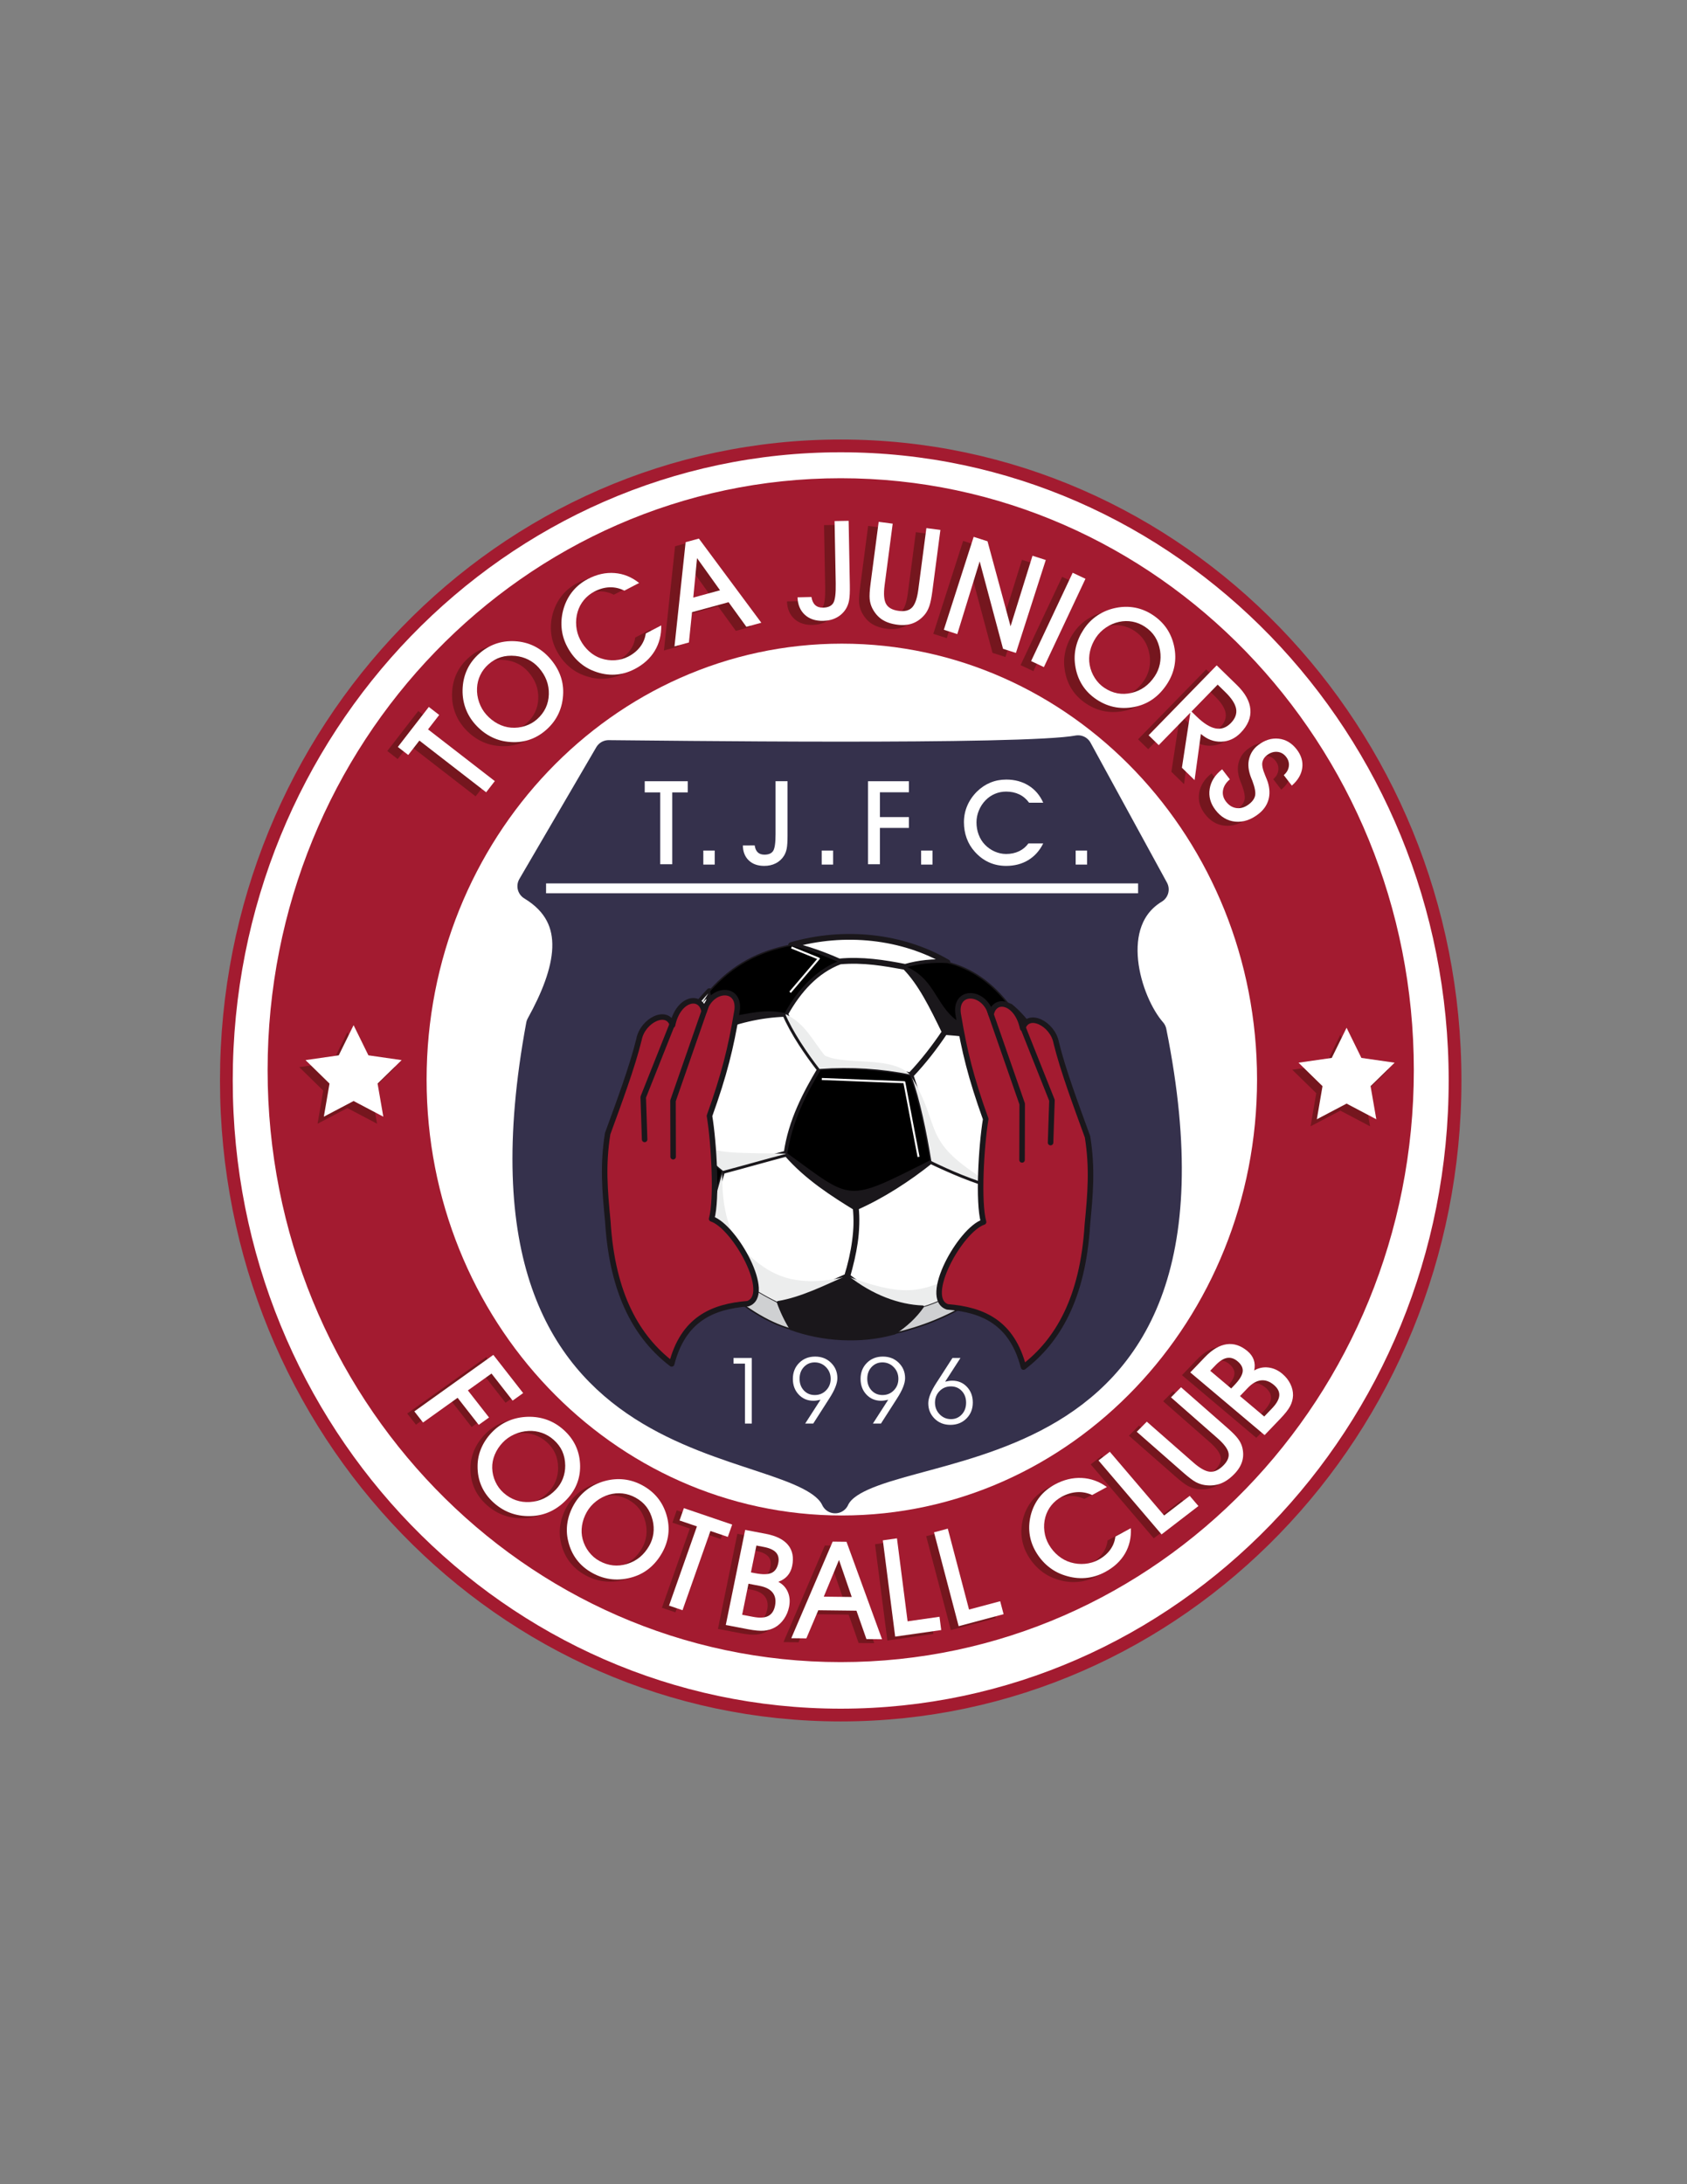
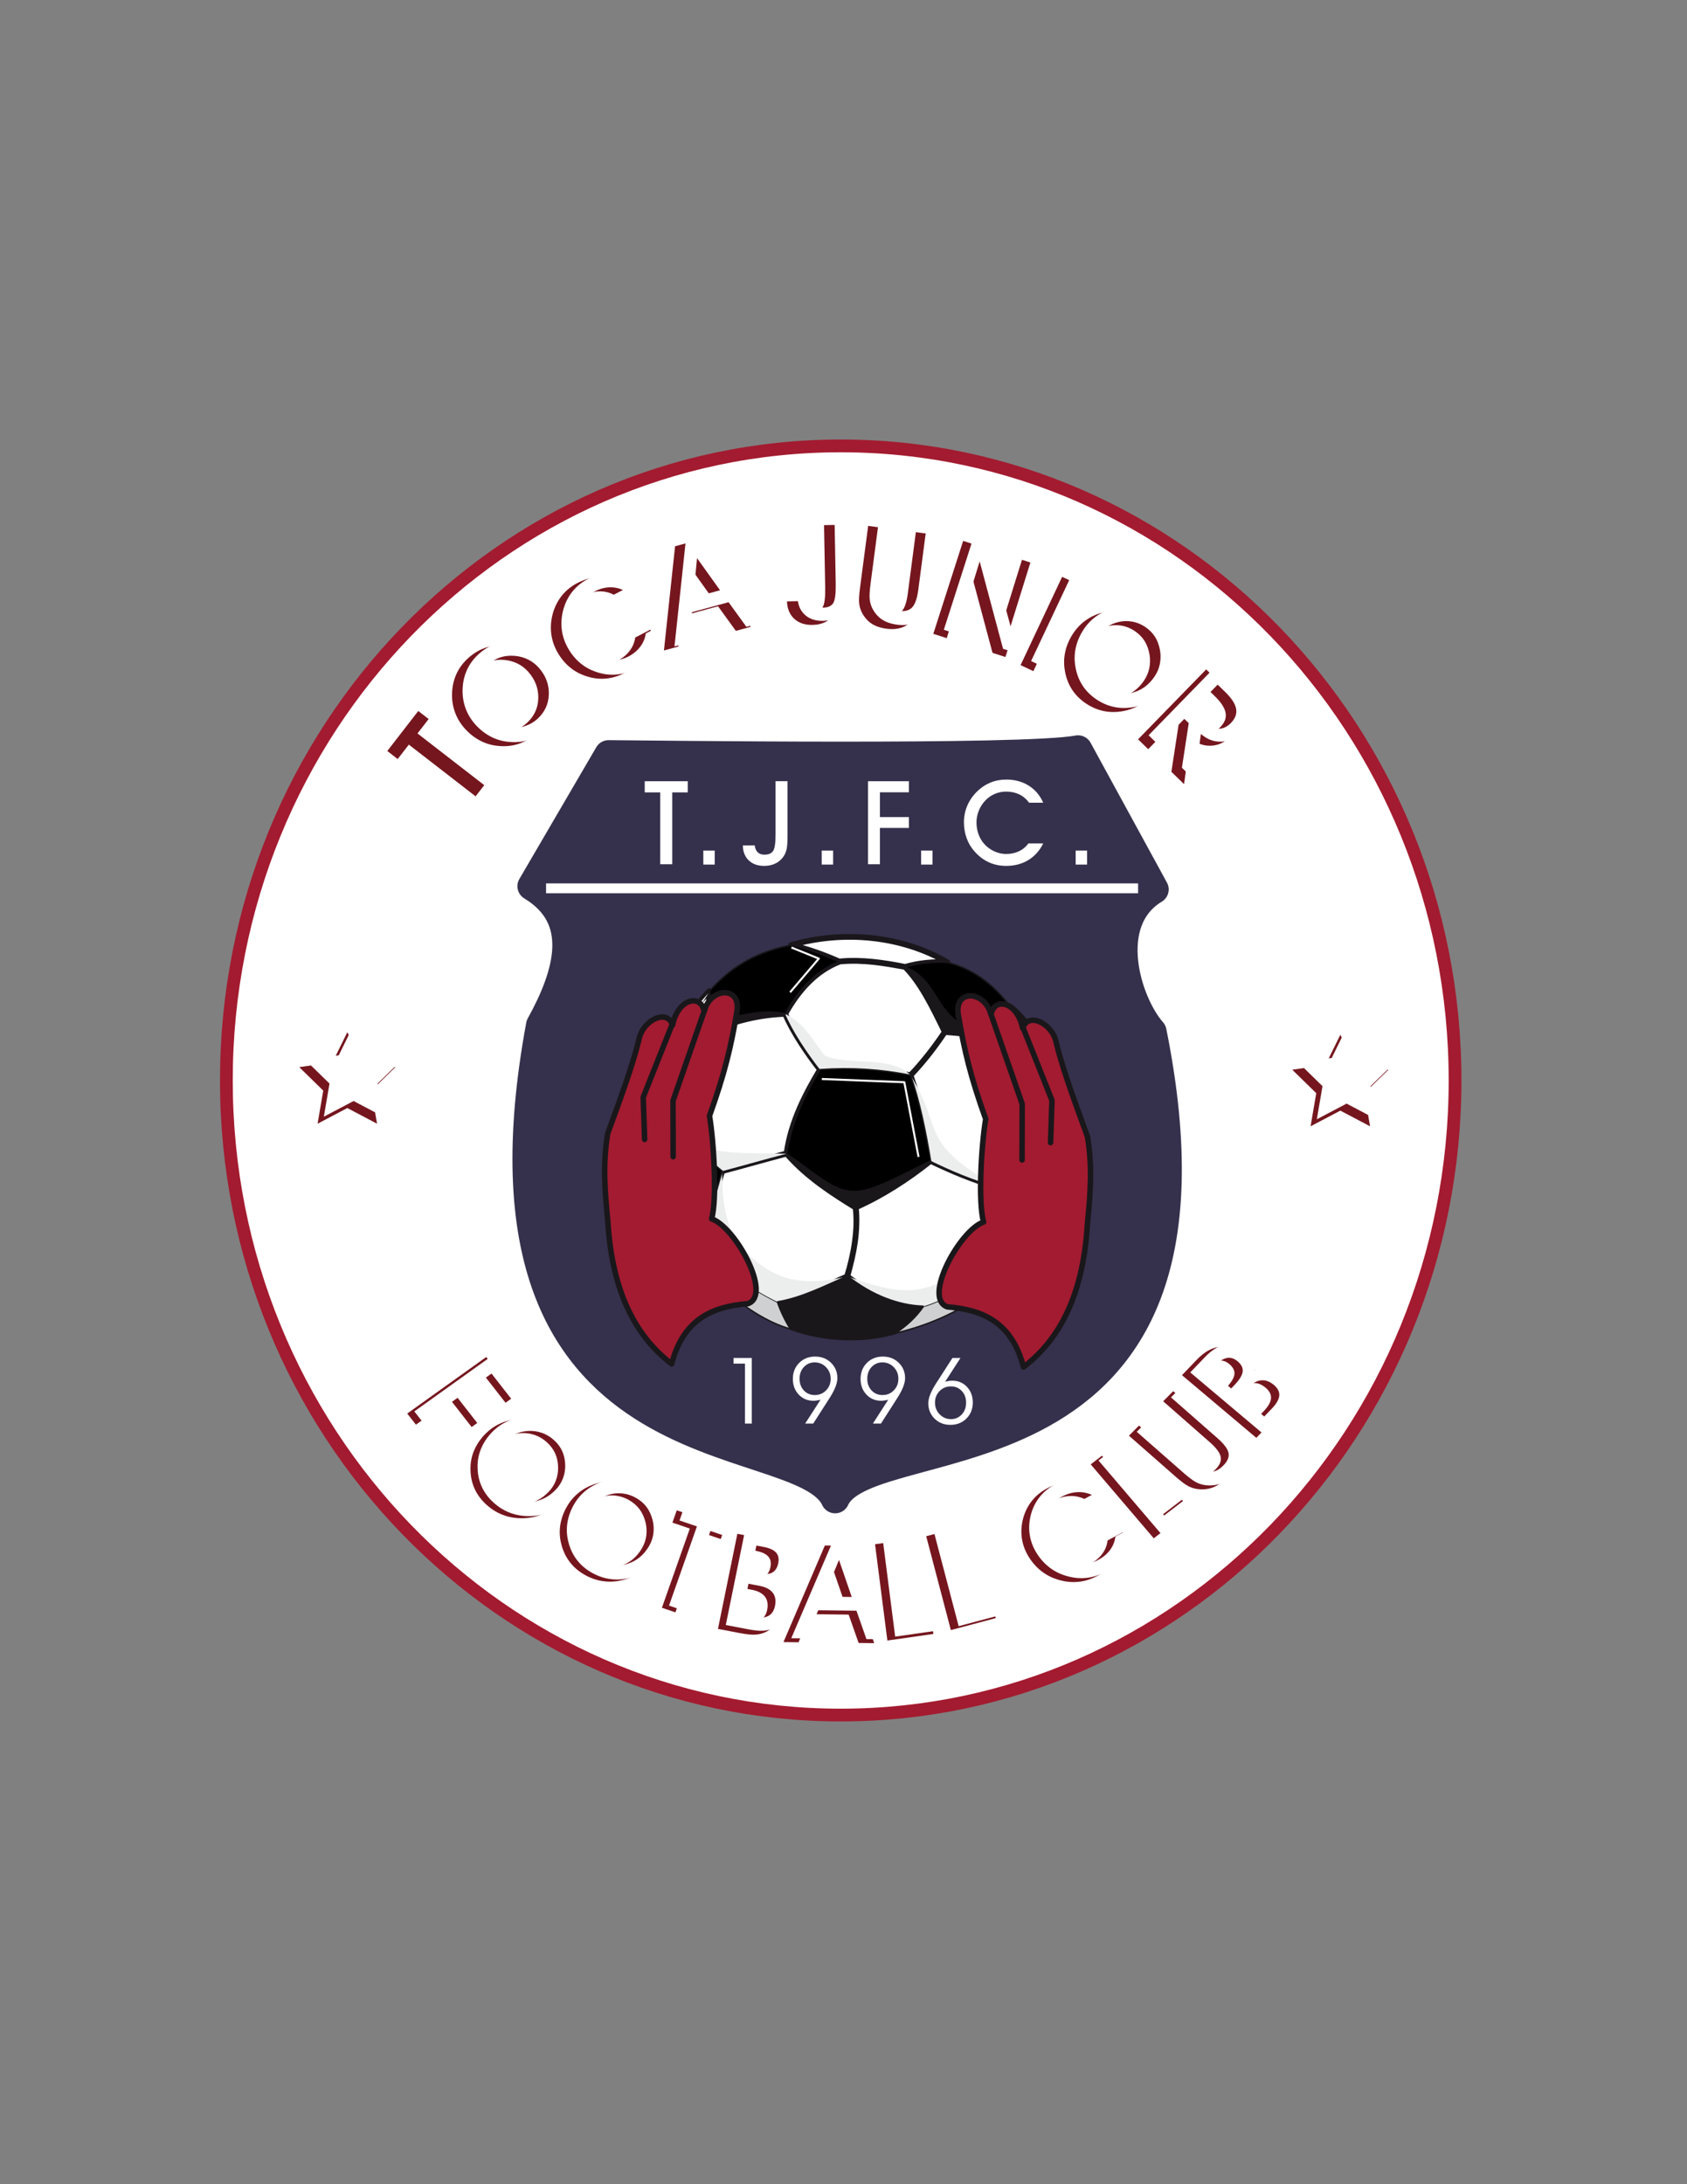
<svg xmlns="http://www.w3.org/2000/svg" xmlns:ns1="http://sodipodi.sourceforge.net/DTD/sodipodi-0.dtd" xmlns:ns2="http://www.inkscape.org/namespaces/inkscape" version="1.1" id="svg1" width="816" height="1056" viewBox="0 0 816 1056" ns1:docname="32dacd37-ed8f-4a4d-9277-e849d817c649.ai">
  <rect x="0" y="0" width="816" height="1056" fill="#808080" stroke="none" />
  <defs id="defs1">
    <clipPath clipPathUnits="userSpaceOnUse" id="clipPath2">
      <path d="M 0,792 H 612 V 0 H 0 Z" transform="translate(1086.683,-983.454)" id="path2" />
    </clipPath>
    <clipPath clipPathUnits="userSpaceOnUse" id="clipPath4">
      <path d="M 0,792 H 612 V 0 H 0 Z" transform="translate(-304.988,-630.315)" id="path4" />
    </clipPath>
    <clipPath clipPathUnits="userSpaceOnUse" id="clipPath6">
      <path d="M 0,792 H 612 V 0 H 0 Z" transform="translate(-304.99,-618.143)" id="path6" />
    </clipPath>
    <clipPath clipPathUnits="userSpaceOnUse" id="clipPath8">
      <path d="M 0,792 H 612 V 0 H 0 Z" transform="translate(-305.393,-558.607)" id="path8" />
    </clipPath>
    <clipPath clipPathUnits="userSpaceOnUse" id="clipPath10">
      <path d="M 0,792 H 612 V 0 H 0 Z" transform="translate(-147.736,-279.447)" id="path10" />
    </clipPath>
    <clipPath clipPathUnits="userSpaceOnUse" id="clipPath12">
      <path d="M 0,792 H 612 V 0 H 0 Z" transform="translate(-179.793,-268.149)" id="path12" />
    </clipPath>
    <clipPath clipPathUnits="userSpaceOnUse" id="clipPath14">
      <path d="M 0,792 H 612 V 0 H 0 Z" transform="translate(-210.326,-243.007)" id="path14" />
    </clipPath>
    <clipPath clipPathUnits="userSpaceOnUse" id="clipPath16">
      <path d="M 0,792 H 612 V 0 H 0 Z" transform="translate(-245.023,-207.351)" id="path16" />
    </clipPath>
    <clipPath clipPathUnits="userSpaceOnUse" id="clipPath18">
      <path d="M 0,792 H 612 V 0 H 0 Z" transform="translate(-269.579,-220.428)" id="path18" />
    </clipPath>
    <clipPath clipPathUnits="userSpaceOnUse" id="clipPath20">
      <path d="M 0,792 H 612 V 0 H 0 Z" transform="translate(-306.155,-211.513)" id="path20" />
    </clipPath>
    <clipPath clipPathUnits="userSpaceOnUse" id="clipPath22">
      <path d="M 0,792 H 612 V 0 H 0 Z" transform="translate(-338.616,-199.52)" id="path22" />
    </clipPath>
    <clipPath clipPathUnits="userSpaceOnUse" id="clipPath24">
      <path d="M 0,792 H 612 V 0 H 0 Z" transform="translate(-361.246,-205.268)" id="path24" />
    </clipPath>
    <clipPath clipPathUnits="userSpaceOnUse" id="clipPath26">
      <path d="M 0,792 H 612 V 0 H 0 Z" transform="translate(-407.4,-236.452)" id="path26" />
    </clipPath>
    <clipPath clipPathUnits="userSpaceOnUse" id="clipPath28">
      <path d="M 0,792 H 612 V 0 H 0 Z" transform="translate(-431.925,-244.484)" id="path28" />
    </clipPath>
    <clipPath clipPathUnits="userSpaceOnUse" id="clipPath30">
      <path d="M 0,792 H 612 V 0 H 0 Z" transform="translate(-409.554,-271.409)" id="path30" />
    </clipPath>
    <clipPath clipPathUnits="userSpaceOnUse" id="clipPath32">
      <path d="M 0,792 H 612 V 0 H 0 Z" transform="translate(-455.626,-277.366)" id="path32" />
    </clipPath>
    <clipPath clipPathUnits="userSpaceOnUse" id="clipPath34">
      <path d="M 0,792 H 612 V 0 H 0 Z" transform="translate(-150.312,-280.227)" id="path34" />
    </clipPath>
    <clipPath clipPathUnits="userSpaceOnUse" id="clipPath36">
      <path d="M 0,792 H 612 V 0 H 0 Z" transform="translate(-182.369,-268.929)" id="path36" />
    </clipPath>
    <clipPath clipPathUnits="userSpaceOnUse" id="clipPath38">
      <path d="M 0,792 H 612 V 0 H 0 Z" transform="translate(-212.902,-243.786)" id="path38" />
    </clipPath>
    <clipPath clipPathUnits="userSpaceOnUse" id="clipPath40">
      <path d="M 0,792 H 612 V 0 H 0 Z" transform="translate(-247.6,-208.13)" id="path40" />
    </clipPath>
    <clipPath clipPathUnits="userSpaceOnUse" id="clipPath42">
      <path d="M 0,792 H 612 V 0 H 0 Z" transform="translate(-272.416,-221.844)" id="path42" />
    </clipPath>
    <clipPath clipPathUnits="userSpaceOnUse" id="clipPath44">
      <path d="M 0,792 H 612 V 0 H 0 Z" transform="translate(-308.988,-212.929)" id="path44" />
    </clipPath>
    <clipPath clipPathUnits="userSpaceOnUse" id="clipPath46">
      <path d="M 0,792 H 612 V 0 H 0 Z" transform="translate(-341.448,-200.936)" id="path46" />
    </clipPath>
    <clipPath clipPathUnits="userSpaceOnUse" id="clipPath48">
      <path d="M 0,792 H 612 V 0 H 0 Z" transform="translate(-364.078,-206.684)" id="path48" />
    </clipPath>
    <clipPath clipPathUnits="userSpaceOnUse" id="clipPath50">
      <path d="M 0,792 H 612 V 0 H 0 Z" transform="translate(-410.232,-237.868)" id="path50" />
    </clipPath>
    <clipPath clipPathUnits="userSpaceOnUse" id="clipPath52">
      <path d="M 0,792 H 612 V 0 H 0 Z" transform="translate(-434.757,-245.9)" id="path52" />
    </clipPath>
    <clipPath clipPathUnits="userSpaceOnUse" id="clipPath54">
      <path d="M 0,792 H 612 V 0 H 0 Z" transform="translate(-412.386,-272.825)" id="path54" />
    </clipPath>
    <clipPath clipPathUnits="userSpaceOnUse" id="clipPath56">
      <path d="M 0,792 H 612 V 0 H 0 Z" transform="translate(-458.631,-278.366)" id="path56" />
    </clipPath>
    <clipPath clipPathUnits="userSpaceOnUse" id="clipPath58">
      <path d="M 0,792 H 612 V 0 H 0 Z" transform="translate(-175.677,-507.297)" id="path58" />
    </clipPath>
    <clipPath clipPathUnits="userSpaceOnUse" id="clipPath60">
      <path d="M 0,792 H 612 V 0 H 0 Z" transform="translate(-172.581,-531.414)" id="path60" />
    </clipPath>
    <clipPath clipPathUnits="userSpaceOnUse" id="clipPath62">
      <path d="M 0,792 H 612 V 0 H 0 Z" transform="translate(-236.051,-563.751)" id="path62" />
    </clipPath>
    <clipPath clipPathUnits="userSpaceOnUse" id="clipPath64">
      <path d="M 0,792 H 612 V 0 H 0 Z" transform="translate(-257.387,-576.49)" id="path64" />
    </clipPath>
    <clipPath clipPathUnits="userSpaceOnUse" id="clipPath66">
      <path d="M 0,792 H 612 V 0 H 0 Z" transform="translate(-304.471,-578.444)" id="path66" />
    </clipPath>
    <clipPath clipPathUnits="userSpaceOnUse" id="clipPath68">
      <path d="M 0,792 H 612 V 0 H 0 Z" transform="translate(-314.944,-601.306)" id="path68" />
    </clipPath>
    <clipPath clipPathUnits="userSpaceOnUse" id="clipPath70">
      <path d="M 0,792 H 612 V 0 H 0 Z" transform="translate(-343.463,-560.6)" id="path70" />
    </clipPath>
    <clipPath clipPathUnits="userSpaceOnUse" id="clipPath72">
      <path d="M 0,792 H 612 V 0 H 0 Z" transform="translate(-374.88,-548.634)" id="path72" />
    </clipPath>
    <clipPath clipPathUnits="userSpaceOnUse" id="clipPath74">
      <path d="M 0,792 H 612 V 0 H 0 Z" transform="translate(-393.743,-559.316)" id="path74" />
    </clipPath>
    <clipPath clipPathUnits="userSpaceOnUse" id="clipPath76">
      <path d="M 0,792 H 612 V 0 H 0 Z" transform="translate(-428.414,-532.526)" id="path76" />
    </clipPath>
    <clipPath clipPathUnits="userSpaceOnUse" id="clipPath78">
      <path d="M 0,792 H 612 V 0 H 0 Z" transform="translate(-439.536,-511.576)" id="path78" />
    </clipPath>
    <clipPath clipPathUnits="userSpaceOnUse" id="clipPath80">
      <path d="M 0,792 H 612 V 0 H 0 Z" transform="translate(-468.803,-404.109)" id="path80" />
    </clipPath>
    <clipPath clipPathUnits="userSpaceOnUse" id="clipPath82">
      <path d="M 0,792 H 612 V 0 H 0 Z" transform="translate(-108.566,-405.047)" id="path82" />
    </clipPath>
    <clipPath clipPathUnits="userSpaceOnUse" id="clipPath84">
      <path d="M 0,792 H 612 V 0 H 0 Z" transform="translate(-471.068,-406.663)" id="path84" />
    </clipPath>
    <clipPath clipPathUnits="userSpaceOnUse" id="clipPath86">
      <path d="M 0,792 H 612 V 0 H 0 Z" transform="translate(-110.835,-407.6)" id="path86" />
    </clipPath>
    <clipPath clipPathUnits="userSpaceOnUse" id="clipPath88">
      <path d="M 0,792 H 612 V 0 H 0 Z" transform="translate(-302.971,-248.435)" id="path88" />
    </clipPath>
    <clipPath clipPathUnits="userSpaceOnUse" id="clipPath90">
      <path d="M 0,792 H 612 V 0 H 0 Z" transform="translate(-243.877,-478.619)" id="path90" />
    </clipPath>
    <clipPath clipPathUnits="userSpaceOnUse" id="clipPath92">
      <path d="M 0,792 H 612 V 0 H 0 Z" id="path92" />
    </clipPath>
    <clipPath clipPathUnits="userSpaceOnUse" id="clipPath94">
      <path d="M 0,792 H 612 V 0 H 0 Z" transform="translate(-285.696,-488.96)" id="path94" />
    </clipPath>
    <clipPath clipPathUnits="userSpaceOnUse" id="clipPath96">
      <path d="M 0,792 H 612 V 0 H 0 Z" id="path96" />
    </clipPath>
    <clipPath clipPathUnits="userSpaceOnUse" id="clipPath98">
      <path d="M 0,792 H 612 V 0 H 0 Z" transform="translate(-314.898,-478.619)" id="path98" />
    </clipPath>
    <clipPath clipPathUnits="userSpaceOnUse" id="clipPath100">
      <path d="M 0,792 H 612 V 0 H 0 Z" id="path100" />
    </clipPath>
    <clipPath clipPathUnits="userSpaceOnUse" id="clipPath102">
      <path d="M 0,792 H 612 V 0 H 0 Z" transform="translate(-378.454,-486.168)" id="path102" />
    </clipPath>
    <clipPath clipPathUnits="userSpaceOnUse" id="clipPath104">
      <path d="M 0,792 H 612 V 0 H 0 Z" id="path104" />
    </clipPath>
    <clipPath clipPathUnits="userSpaceOnUse" id="clipPath106">
      <path d="M 0,792 H 612 V 0 H 0 Z" transform="translate(-198.102,-469.882)" id="path106" />
    </clipPath>
    <clipPath clipPathUnits="userSpaceOnUse" id="clipPath108">
      <path d="M 0,792 H 612 V 0 H 0 Z" transform="translate(-285.343,-373.687)" id="path108" />
    </clipPath>
    <clipPath clipPathUnits="userSpaceOnUse" id="clipPath110">
      <path d="M 0,792 H 612 V 0 H 0 Z" transform="translate(-285.343,-373.687)" id="path110" />
    </clipPath>
    <clipPath clipPathUnits="userSpaceOnUse" id="clipPath112">
      <path d="M 0,792 H 612 V 0 H 0 Z" transform="translate(-257.372,-339.121)" id="path112" />
    </clipPath>
    <clipPath clipPathUnits="userSpaceOnUse" id="clipPath114">
      <path d="M 0,792 H 612 V 0 H 0 Z" transform="translate(-257.372,-339.121)" id="path114" />
    </clipPath>
    <clipPath clipPathUnits="userSpaceOnUse" id="clipPath116">
      <path d="M 0,792 H 612 V 0 H 0 Z" transform="translate(-307.283,-329.118)" id="path116" />
    </clipPath>
    <clipPath clipPathUnits="userSpaceOnUse" id="clipPath118">
      <path d="M 0,792 H 612 V 0 H 0 Z" transform="translate(-285.343,-373.687)" id="path118" />
    </clipPath>
    <clipPath clipPathUnits="userSpaceOnUse" id="clipPath120">
      <path d="M 0,792 H 612 V 0 H 0 Z" transform="translate(-285.343,-373.687)" id="path120" />
    </clipPath>
    <clipPath clipPathUnits="userSpaceOnUse" id="clipPath122">
      <path d="M 0,792 H 612 V 0 H 0 Z" transform="translate(-307.44,-329.131)" id="path122" />
    </clipPath>
    <clipPath clipPathUnits="userSpaceOnUse" id="clipPath124">
      <path d="M 0,792 H 612 V 0 H 0 Z" transform="translate(-285.343,-373.687)" id="path124" />
    </clipPath>
    <clipPath clipPathUnits="userSpaceOnUse" id="clipPath126">
      <path d="M 0,792 H 612 V 0 H 0 Z" transform="translate(-285.343,-373.687)" id="path126" />
    </clipPath>
    <clipPath clipPathUnits="userSpaceOnUse" id="clipPath128">
      <path d="M 0,792 H 612 V 0 H 0 Z" transform="translate(-287.109,-448.437)" id="path128" />
    </clipPath>
    <clipPath clipPathUnits="userSpaceOnUse" id="clipPath130">
      <path d="M 0,792 H 612 V 0 H 0 Z" transform="translate(-243.664,-297.444)" id="path130" />
    </clipPath>
    <clipPath clipPathUnits="userSpaceOnUse" id="clipPath132">
      <path d="M 0,792 H 612 V 0 H 0 Z" transform="translate(-243.872,-420.617)" id="path132" />
    </clipPath>
    <clipPath clipPathUnits="userSpaceOnUse" id="clipPath134">
      <path d="M 0,792 H 612 V 0 H 0 Z" transform="translate(-371.309,-296.292)" id="path134" />
    </clipPath>
    <clipPath clipPathUnits="userSpaceOnUse" id="clipPath136">
      <path d="M 0,792 H 612 V 0 H 0 Z" transform="translate(-371.102,-419.465)" id="path136" />
    </clipPath>
    <clipPath clipPathUnits="userSpaceOnUse" id="clipPath138">
      <path d="M 0,792 H 612 V 0 H 0 Z" transform="translate(-272.731,-275.812)" id="path138" />
    </clipPath>
    <clipPath clipPathUnits="userSpaceOnUse" id="clipPath140">
      <path d="M 0,792 H 612 V 0 H 0 Z" transform="translate(-295.581,-286.151)" id="path140" />
    </clipPath>
    <clipPath clipPathUnits="userSpaceOnUse" id="clipPath142">
      <path d="M 0,792 H 612 V 0 H 0 Z" transform="translate(-320.146,-286.151)" id="path142" />
    </clipPath>
    <clipPath clipPathUnits="userSpaceOnUse" id="clipPath144">
      <path d="M 0,792 H 612 V 0 H 0 Z" transform="translate(-344.955,-289.288)" id="path144" />
    </clipPath>
    <clipPath clipPathUnits="userSpaceOnUse" id="clipPath146">
      <path d="M 0,792 H 612 V 0 H 0 Z" transform="translate(-179.504,-508.769)" id="path146" />
    </clipPath>
    <clipPath clipPathUnits="userSpaceOnUse" id="clipPath148">
      <path d="M 0,792 H 612 V 0 H 0 Z" transform="translate(-176.407,-532.885)" id="path148" />
    </clipPath>
    <clipPath clipPathUnits="userSpaceOnUse" id="clipPath150">
      <path d="M 0,792 H 612 V 0 H 0 Z" transform="translate(-239.877,-565.222)" id="path150" />
    </clipPath>
    <clipPath clipPathUnits="userSpaceOnUse" id="clipPath152">
      <path d="M 0,792 H 612 V 0 H 0 Z" transform="translate(-261.213,-577.962)" id="path152" />
    </clipPath>
    <clipPath clipPathUnits="userSpaceOnUse" id="clipPath154">
      <path d="M 0,792 H 612 V 0 H 0 Z" transform="translate(-308.295,-579.915)" id="path154" />
    </clipPath>
    <clipPath clipPathUnits="userSpaceOnUse" id="clipPath156">
      <path d="M 0,792 H 612 V 0 H 0 Z" transform="translate(-318.764,-602.777)" id="path156" />
    </clipPath>
    <clipPath clipPathUnits="userSpaceOnUse" id="clipPath158">
      <path d="M 0,792 H 612 V 0 H 0 Z" transform="translate(-347.282,-562.071)" id="path158" />
    </clipPath>
    <clipPath clipPathUnits="userSpaceOnUse" id="clipPath160">
      <path d="M 0,792 H 612 V 0 H 0 Z" transform="translate(-378.699,-550.106)" id="path160" />
    </clipPath>
    <clipPath clipPathUnits="userSpaceOnUse" id="clipPath162">
      <path d="M 0,792 H 612 V 0 H 0 Z" transform="translate(-397.563,-560.788)" id="path162" />
    </clipPath>
    <clipPath clipPathUnits="userSpaceOnUse" id="clipPath164">
      <path d="M 0,792 H 612 V 0 H 0 Z" transform="translate(-432.234,-533.998)" id="path164" />
    </clipPath>
    <clipPath clipPathUnits="userSpaceOnUse" id="clipPath166">
      <path d="M 0,792 H 612 V 0 H 0 Z" transform="translate(-443.356,-513.048)" id="path166" />
    </clipPath>
  </defs>
  <ns1:namedview id="namedview1" pagecolor="#ffffff" bordercolor="#000000" borderopacity="0.25" ns2:showpageshadow="2" ns2:pageopacity="0.0" ns2:pagecheckerboard="0" ns2:deskcolor="#d1d1d1">
    <ns2:page x="0" y="0" ns2:label="1" id="page1" width="816" height="1056" margin="223.579 109.029 212.495 106.332" bleed="0" />
  </ns1:namedview>
  <g id="layer-MC0" ns2:groupmode="layer" ns2:label="Grid" style="display:none" />
  <g id="layer-MC1" ns2:groupmode="layer" ns2:label="Layer 1" />
  <g id="layer-MC2" ns2:groupmode="layer" ns2:label="Desktop" style="display:none">
    <path id="path1" d="m 0,0 c 0,-18.768 -4.632,-34.56 -13.92,-47.4 -8.904,-12.336 -20.784,-20.256 -35.64,-23.76 -14.857,3.504 -26.736,11.424 -35.64,23.76 -9.288,12.84 -13.921,28.632 -13.921,47.4 0,6.84 1.441,13.368 4.345,19.608 2.256,4.872 4.92,8.76 8.016,11.664 6.888,-4.248 13.704,-6.384 20.471,-6.384 6.745,0 12.313,2.088 16.729,6.24 4.416,-4.152 9.984,-6.24 16.728,-6.24 6.768,0 13.583,2.136 20.472,6.384 C -9.264,28.368 -6.6,24.48 -4.344,19.608 -1.44,13.368 0,6.84 0,0 Z" style="fill:none;stroke:#1a171b;stroke-width:0.216;stroke-linecap:butt;stroke-linejoin:miter;stroke-miterlimit:2.414;stroke-dasharray:none;stroke-opacity:1" transform="matrix(1.333,0,0,-1.333,-1448.911,-255.271)" clip-path="url(#clipPath2)" />
  </g>
  <g id="layer-MC3" ns2:groupmode="layer" ns2:label="Guides" style="display:none" />
  <g id="layer-MC4" ns2:groupmode="layer" ns2:label="Page 1">
    <path id="path3" d="m 0,0 c 123.118,0 222.925,-103.045 222.925,-230.158 0,-127.113 -99.807,-230.158 -222.925,-230.158 -123.118,0 -222.925,103.045 -222.925,230.158 C -222.925,-103.045 -123.118,0 0,0" style="fill:#ffffff;fill-opacity:1;fill-rule:evenodd;stroke:#a31b30;stroke-width:4.629;stroke-linecap:butt;stroke-linejoin:miter;stroke-miterlimit:2.414;stroke-dasharray:none;stroke-opacity:1" transform="matrix(1.333,0,0,-1.333,406.651,215.581)" clip-path="url(#clipPath4)" />
-     <path id="path5" d="m 0,0 c 114.605,0 207.512,-95.919 207.512,-214.244 0,-118.324 -92.907,-214.244 -207.512,-214.244 -114.605,0 -207.511,95.92 -207.511,214.244 C -207.511,-95.919 -114.605,0 0,0" style="fill:#a31b30;fill-opacity:1;fill-rule:evenodd;stroke:#a31b30;stroke-width:0.899;stroke-linecap:butt;stroke-linejoin:miter;stroke-miterlimit:2.414;stroke-dasharray:none;stroke-opacity:1" transform="matrix(1.333,0,0,-1.333,406.654,231.81)" clip-path="url(#clipPath6)" />
    <path id="path7" d="m 0,0 c 83.213,0 150.67,-70.784 150.67,-158.103 0,-87.318 -67.457,-158.103 -150.67,-158.103 -83.212,0 -150.669,70.785 -150.669,158.103 C -150.669,-70.784 -83.212,0 0,0" style="fill:#ffffff;fill-opacity:1;fill-rule:evenodd;stroke:none" transform="matrix(1.333,0,0,-1.333,407.19,311.19)" clip-path="url(#clipPath8)" />
    <path id="path9" d="M 0,0 28.661,20.493 39.487,6.638 35.668,3.907 27.997,13.725 19.434,7.602 27.105,-2.216 23.365,-4.89 15.695,4.928 3.155,-4.039 Z" style="fill:#75161e;fill-opacity:1;fill-rule:nonzero;stroke:none" transform="matrix(1.333,0,0,-1.333,196.981,683.404)" clip-path="url(#clipPath10)" />
    <path id="path11" d="m 0,0 c -1.265,-1.334 -2.227,-2.802 -2.889,-4.403 -0.661,-1.602 -0.97,-3.221 -0.923,-4.86 0.051,-1.728 0.436,-3.377 1.156,-4.945 0.721,-1.568 1.703,-2.908 2.948,-4.017 2.761,-2.457 5.958,-3.572 9.595,-3.345 3.636,0.226 6.773,1.732 9.413,4.519 1.12,1.182 1.964,2.507 2.533,3.975 0.57,1.469 0.855,3.033 0.853,4.696 -0.026,1.943 -0.381,3.679 -1.063,5.203 -0.683,1.525 -1.727,2.912 -3.132,4.162 -1.258,1.12 -2.67,1.957 -4.238,2.512 C 12.684,4.052 11.051,4.287 9.351,4.203 7.58,4.116 5.874,3.705 4.23,2.968 2.586,2.23 1.175,1.241 0,0 m -3.996,3.623 c 1.697,1.791 3.659,3.173 5.887,4.147 2.227,0.973 4.634,1.494 7.222,1.565 2.449,0.064 4.76,-0.293 6.935,-1.075 2.174,-0.781 4.171,-1.982 5.99,-3.602 1.87,-1.663 3.303,-3.517 4.304,-5.562 1,-2.045 1.572,-4.276 1.716,-6.69 0.146,-2.483 -0.188,-4.818 -1.001,-7.009 -0.814,-2.188 -2.085,-4.195 -3.816,-6.022 -1.719,-1.814 -3.595,-3.225 -5.627,-4.23 -2.034,-1.006 -4.214,-1.596 -6.54,-1.77 -2.733,-0.2 -5.295,0.096 -7.686,0.887 -2.391,0.79 -4.581,2.071 -6.572,3.843 -2.004,1.784 -3.501,3.796 -4.493,6.04 -0.993,2.243 -1.474,4.688 -1.441,7.335 0.006,2.217 0.446,4.356 1.317,6.417 0.874,2.061 2.141,3.97 3.805,5.726" style="fill:#75161e;fill-opacity:1;fill-rule:nonzero;stroke:none" transform="matrix(1.333,0,0,-1.333,239.724,698.467)" clip-path="url(#clipPath12)" />
    <path id="path13" d="m 0,0 c -0.91,-1.597 -1.499,-3.255 -1.764,-4.975 -0.266,-1.72 -0.185,-3.379 0.242,-4.973 0.452,-1.682 1.207,-3.211 2.269,-4.584 1.061,-1.373 2.323,-2.461 3.784,-3.264 3.239,-1.778 6.589,-2.142 10.049,-1.091 3.46,1.052 6.139,3.244 8.039,6.577 0.808,1.414 1.314,2.907 1.522,4.475 0.206,1.568 0.117,3.167 -0.272,4.796 -0.479,1.899 -1.226,3.518 -2.241,4.857 -1.014,1.339 -2.346,2.461 -3.994,3.367 -1.477,0.81 -3.036,1.308 -4.68,1.494 C 11.31,6.864 9.676,6.723 8.053,6.253 6.364,5.765 4.811,4.972 3.395,3.874 1.978,2.775 0.847,1.484 0,0 m -4.705,2.639 c 1.222,2.143 2.795,3.945 4.72,5.407 1.925,1.462 4.129,2.522 6.612,3.182 2.35,0.622 4.666,0.798 6.949,0.529 2.283,-0.271 4.493,-0.991 6.628,-2.164 2.193,-1.204 4.011,-2.695 5.455,-4.47 1.441,-1.776 2.514,-3.832 3.215,-6.166 0.72,-2.4 0.943,-4.765 0.668,-7.097 -0.276,-2.331 -1.036,-4.589 -2.282,-6.773 -1.238,-2.171 -2.721,-3.981 -4.451,-5.431 -1.729,-1.449 -3.697,-2.524 -5.904,-3.225 -2.594,-0.82 -5.137,-1.115 -7.631,-0.885 -2.495,0.229 -4.91,0.985 -7.246,2.268 -2.35,1.29 -4.266,2.922 -5.748,4.894 -1.482,1.973 -2.516,4.259 -3.103,6.861 -0.51,2.174 -0.584,4.371 -0.221,6.591 0.361,2.218 1.141,4.378 2.339,6.479" style="fill:#75161e;fill-opacity:1;fill-rule:nonzero;stroke:none" transform="matrix(1.333,0,0,-1.333,280.434,731.991)" clip-path="url(#clipPath14)" />
    <path id="path15" d="m 0,0 -4.899,1.666 10.128,28.732 -6.316,2.149 1.576,4.469 17.529,-5.962 -1.575,-4.47 -6.316,2.147 z" style="fill:#75161e;fill-opacity:1;fill-rule:nonzero;stroke:none" transform="matrix(1.333,0,0,-1.333,326.698,779.533)" clip-path="url(#clipPath16)" />
    <path id="path17" d="M 0,0 1.614,-0.309 C 4.232,-0.808 6.179,-0.773 7.455,-0.205 8.73,0.363 9.552,1.549 9.919,3.35 10.244,4.944 9.979,6.221 9.124,7.181 8.269,8.14 6.796,8.818 4.708,9.217 L 1.986,9.736 Z m -3.185,-15.367 4,-0.763 c 2.344,-0.447 4.159,-0.347 5.442,0.303 1.285,0.649 2.109,1.874 2.477,3.675 0.399,1.958 0.124,3.552 -0.826,4.785 -0.95,1.23 -2.549,2.06 -4.798,2.49 l -3.999,0.764 z m 8.639,29.34 c 3.742,-0.714 6.419,-2.062 8.035,-4.044 1.614,-1.982 2.107,-4.513 1.479,-7.593 -0.29,-1.421 -0.864,-2.616 -1.719,-3.585 -0.857,-0.969 -1.969,-1.692 -3.334,-2.169 1.615,-0.834 2.773,-2.064 3.477,-3.691 0.702,-1.628 0.85,-3.437 0.444,-5.427 -0.328,-1.61 -0.942,-3.065 -1.841,-4.362 -0.898,-1.297 -1.981,-2.309 -3.247,-3.036 -1.24,-0.682 -2.57,-1.085 -3.988,-1.207 -1.418,-0.124 -3.347,0.048 -5.789,0.514 l -8.094,1.545 7.037,34.494 z" style="fill:#75161e;fill-opacity:1;fill-rule:nonzero;stroke:none" transform="matrix(1.333,0,0,-1.333,359.439,762.096)" clip-path="url(#clipPath18)" />
    <path id="path19" d="M 0,0 -4.624,13.425 -10.151,0.118 Z m -12.139,-4.815 -4.331,-10.202 -5.468,0.063 15.012,35.031 5.026,-0.059 12.896,-35.354 -5.664,0.066 -3.617,10.293 z" style="fill:#75161e;fill-opacity:1;fill-rule:nonzero;stroke:none" transform="matrix(1.333,0,0,-1.333,408.206,773.983)" clip-path="url(#clipPath20)" />
    <path id="path21" d="m 0,0 -16.704,-2.383 -4.475,34.919 5.123,0.732 3.857,-30.1 11.58,1.652 z" style="fill:#75161e;fill-opacity:1;fill-rule:nonzero;stroke:none" transform="matrix(1.333,0,0,-1.333,451.488,789.973)" clip-path="url(#clipPath22)" />
    <path id="path23" d="m 0,0 -16.304,-4.346 -8.943,34.047 5,1.333 7.709,-29.346 11.304,3.012 z" style="fill:#75161e;fill-opacity:1;fill-rule:nonzero;stroke:none" transform="matrix(1.333,0,0,-1.333,481.661,782.31)" clip-path="url(#clipPath24)" />
    <path id="path25" d="m 0,0 c 0.181,-3.402 -0.521,-6.465 -2.105,-9.185 -1.586,-2.72 -3.966,-4.941 -7.144,-6.663 -2.355,-1.278 -4.785,-2.017 -7.287,-2.218 -2.501,-0.201 -5.044,0.134 -7.63,1.006 -2.17,0.711 -4.135,1.796 -5.89,3.256 -1.754,1.459 -3.24,3.235 -4.456,5.326 -1.23,2.119 -1.982,4.356 -2.256,6.711 -0.271,2.355 -0.056,4.749 0.646,7.184 0.681,2.275 1.735,4.291 3.164,6.047 1.427,1.754 3.212,3.213 5.354,4.374 3.218,1.745 6.476,2.539 9.772,2.382 3.294,-0.157 6.346,-1.253 9.153,-3.287 l -5.346,-2.9 c -1.792,0.808 -3.62,1.155 -5.483,1.043 -1.862,-0.111 -3.721,-0.67 -5.575,-1.675 -1.48,-0.802 -2.731,-1.838 -3.752,-3.106 -1.019,-1.269 -1.748,-2.699 -2.184,-4.292 -0.455,-1.657 -0.57,-3.361 -0.347,-5.111 0.222,-1.748 0.763,-3.363 1.622,-4.84 0.924,-1.59 2.069,-2.944 3.438,-4.063 1.368,-1.119 2.863,-1.919 4.484,-2.396 1.709,-0.503 3.443,-0.673 5.199,-0.509 1.757,0.165 3.369,0.644 4.835,1.439 1.797,0.974 3.225,2.183 4.285,3.629 1.059,1.446 1.691,3.048 1.896,4.81 z" style="fill:#75161e;fill-opacity:1;fill-rule:nonzero;stroke:none" transform="matrix(1.333,0,0,-1.333,543.201,740.731)" clip-path="url(#clipPath26)" />
    <path id="path27" d="m 0,0 -13.378,-10.281 -22.88,26.813 4.103,3.154 19.72,-23.112 9.277,7.128 z" style="fill:#75161e;fill-opacity:1;fill-rule:nonzero;stroke:none" transform="matrix(1.333,0,0,-1.333,575.9,730.021)" clip-path="url(#clipPath28)" />
    <path id="path29" d="m 0,0 3.648,3.67 16.865,-14.793 c 2.402,-2.108 4.412,-3.231 6.027,-3.366 1.615,-0.137 3.24,0.619 4.878,2.265 1.556,1.565 2.181,3.09 1.873,4.576 -0.308,1.485 -1.645,3.266 -4.013,5.342 l -16.862,14.793 3.647,3.669 16.828,-14.76 c 1.796,-1.576 3.079,-2.88 3.847,-3.913 0.769,-1.033 1.286,-2.079 1.553,-3.136 0.453,-1.83 0.43,-3.551 -0.07,-5.163 -0.5,-1.613 -1.489,-3.161 -2.964,-4.645 -1.614,-1.623 -3.26,-2.741 -4.938,-3.353 -1.676,-0.614 -3.531,-0.788 -5.564,-0.523 -1.153,0.165 -2.266,0.532 -3.336,1.103 -1.07,0.569 -2.6,1.727 -4.591,3.473 z" style="fill:#75161e;fill-opacity:1;fill-rule:nonzero;stroke:none" transform="matrix(1.333,0,0,-1.333,546.072,694.121)" clip-path="url(#clipPath30)" />
    <path id="path31" d="m 0,0 2.817,2.938 c 1.652,1.722 2.534,3.275 2.641,4.657 0.106,1.381 -0.542,2.665 -1.95,3.851 -1.532,1.29 -3.101,1.845 -4.707,1.661 -1.604,-0.183 -3.199,-1.1 -4.783,-2.753 L -8.8,7.415 Z m -11.99,10.169 1.137,1.185 c 1.844,1.923 2.855,3.552 3.031,4.889 0.175,1.335 -0.443,2.595 -1.849,3.782 -1.248,1.05 -2.528,1.457 -3.841,1.219 -1.311,-0.239 -2.703,-1.126 -4.174,-2.659 l -1.917,-1.999 z m -9.535,11.363 c 2.637,2.749 5.27,4.308 7.899,4.674 2.628,0.365 5.148,-0.466 7.557,-2.497 1.11,-0.936 1.869,-1.996 2.274,-3.181 0.405,-1.183 0.455,-2.459 0.151,-3.823 1.607,0.93 3.321,1.285 5.148,1.07 C 3.33,17.56 5.02,16.796 6.576,15.485 7.837,14.423 8.804,13.202 9.479,11.822 10.154,10.442 10.478,9.05 10.447,7.646 10.393,6.284 10.04,4.985 9.392,3.751 8.743,2.515 7.558,1.002 5.838,-0.792 L 0.135,-6.738 -26.838,15.993 Z" style="fill:#75161e;fill-opacity:1;fill-rule:nonzero;stroke:none" transform="matrix(1.333,0,0,-1.333,607.501,686.178)" clip-path="url(#clipPath32)" />
    <path id="path33" d="M 0,0 28.661,20.493 39.487,6.638 35.668,3.907 27.997,13.725 19.434,7.602 27.105,-2.216 23.365,-4.89 15.695,4.928 3.155,-4.039 Z" style="fill:#ffffff;fill-opacity:1;fill-rule:nonzero;stroke:none" transform="matrix(1.333,0,0,-1.333,200.416,682.365)" clip-path="url(#clipPath34)" />
    <path id="path35" d="m 0,0 c -1.265,-1.334 -2.227,-2.802 -2.889,-4.403 -0.661,-1.602 -0.97,-3.221 -0.923,-4.86 0.051,-1.728 0.436,-3.377 1.156,-4.945 0.721,-1.568 1.703,-2.908 2.948,-4.017 2.761,-2.457 5.958,-3.572 9.595,-3.345 3.636,0.226 6.773,1.732 9.413,4.519 1.12,1.182 1.964,2.507 2.533,3.975 0.57,1.469 0.855,3.033 0.853,4.696 -0.026,1.943 -0.381,3.679 -1.063,5.203 -0.683,1.525 -1.727,2.912 -3.132,4.162 -1.258,1.12 -2.67,1.957 -4.238,2.512 C 12.684,4.052 11.051,4.287 9.351,4.203 7.58,4.116 5.874,3.705 4.23,2.968 2.586,2.23 1.175,1.241 0,0 m -3.996,3.623 c 1.697,1.791 3.659,3.173 5.887,4.147 2.227,0.973 4.634,1.494 7.222,1.565 2.449,0.064 4.76,-0.293 6.935,-1.075 2.174,-0.781 4.171,-1.982 5.99,-3.602 1.87,-1.663 3.303,-3.517 4.304,-5.562 1,-2.045 1.572,-4.276 1.716,-6.69 0.146,-2.483 -0.188,-4.818 -1.001,-7.009 -0.814,-2.188 -2.085,-4.195 -3.816,-6.022 -1.719,-1.814 -3.595,-3.225 -5.627,-4.23 -2.034,-1.006 -4.214,-1.596 -6.54,-1.77 -2.733,-0.2 -5.295,0.096 -7.686,0.887 -2.391,0.79 -4.581,2.071 -6.572,3.843 -2.004,1.784 -3.501,3.796 -4.493,6.04 -0.993,2.243 -1.474,4.688 -1.441,7.335 0.006,2.217 0.446,4.356 1.317,6.417 0.874,2.061 2.141,3.97 3.805,5.726" style="fill:#ffffff;fill-opacity:1;fill-rule:nonzero;stroke:none" transform="matrix(1.333,0,0,-1.333,243.159,697.428)" clip-path="url(#clipPath36)" />
    <path id="path37" d="m 0,0 c -0.91,-1.597 -1.499,-3.255 -1.764,-4.975 -0.266,-1.72 -0.185,-3.379 0.242,-4.973 0.452,-1.682 1.207,-3.211 2.269,-4.584 1.061,-1.373 2.323,-2.461 3.784,-3.264 3.239,-1.778 6.589,-2.142 10.049,-1.091 3.46,1.052 6.139,3.244 8.039,6.577 0.808,1.414 1.314,2.907 1.522,4.475 0.206,1.568 0.117,3.167 -0.272,4.796 -0.479,1.899 -1.226,3.518 -2.241,4.857 -1.014,1.339 -2.346,2.461 -3.994,3.367 -1.477,0.81 -3.036,1.308 -4.68,1.494 C 11.31,6.864 9.676,6.723 8.053,6.253 6.364,5.765 4.811,4.972 3.395,3.874 1.978,2.775 0.847,1.484 0,0 m -4.705,2.639 c 1.222,2.143 2.795,3.945 4.72,5.407 1.925,1.462 4.129,2.522 6.612,3.182 2.35,0.622 4.666,0.798 6.949,0.529 2.283,-0.271 4.493,-0.991 6.628,-2.164 2.193,-1.204 4.011,-2.695 5.455,-4.47 1.441,-1.776 2.514,-3.832 3.215,-6.166 0.72,-2.4 0.943,-4.765 0.668,-7.097 -0.276,-2.331 -1.036,-4.589 -2.282,-6.773 -1.238,-2.171 -2.721,-3.981 -4.451,-5.431 -1.729,-1.449 -3.697,-2.524 -5.904,-3.225 -2.594,-0.82 -5.137,-1.115 -7.631,-0.885 -2.495,0.229 -4.91,0.985 -7.246,2.268 -2.35,1.29 -4.266,2.922 -5.748,4.894 -1.482,1.973 -2.516,4.259 -3.103,6.861 -0.51,2.174 -0.584,4.371 -0.221,6.591 0.361,2.218 1.141,4.378 2.339,6.479" style="fill:#ffffff;fill-opacity:1;fill-rule:nonzero;stroke:none" transform="matrix(1.333,0,0,-1.333,283.869,730.952)" clip-path="url(#clipPath38)" />
    <path id="path39" d="m 0,0 -4.899,1.666 10.128,28.732 -6.316,2.149 1.576,4.469 17.529,-5.962 -1.575,-4.47 -6.316,2.147 z" style="fill:#ffffff;fill-opacity:1;fill-rule:nonzero;stroke:none" transform="matrix(1.333,0,0,-1.333,330.133,778.493)" clip-path="url(#clipPath40)" />
    <path id="path41" d="M 0,0 1.614,-0.309 C 4.232,-0.808 6.179,-0.773 7.455,-0.205 8.73,0.363 9.552,1.549 9.919,3.35 10.244,4.944 9.979,6.221 9.124,7.181 8.269,8.14 6.796,8.818 4.708,9.217 L 1.986,9.736 Z m -3.185,-15.367 4,-0.763 c 2.344,-0.447 4.159,-0.347 5.442,0.303 1.285,0.649 2.109,1.874 2.477,3.675 0.399,1.958 0.124,3.552 -0.826,4.785 -0.95,1.23 -2.549,2.06 -4.798,2.49 l -3.999,0.764 z m 8.639,29.34 c 3.742,-0.714 6.419,-2.062 8.035,-4.044 1.614,-1.982 2.107,-4.513 1.479,-7.593 -0.29,-1.421 -0.864,-2.616 -1.719,-3.585 -0.857,-0.969 -1.969,-1.692 -3.334,-2.169 1.615,-0.834 2.773,-2.064 3.477,-3.691 0.702,-1.628 0.85,-3.437 0.444,-5.427 -0.328,-1.61 -0.942,-3.065 -1.841,-4.362 -0.898,-1.297 -1.981,-2.309 -3.247,-3.036 -1.24,-0.682 -2.57,-1.085 -3.988,-1.207 -1.418,-0.124 -3.347,0.048 -5.789,0.514 l -8.094,1.545 7.037,34.494 z" style="fill:#ffffff;fill-opacity:1;fill-rule:nonzero;stroke:none" transform="matrix(1.333,0,0,-1.333,363.221,760.208)" clip-path="url(#clipPath42)" />
    <path id="path43" d="M 0,0 -4.62,13.425 -10.148,0.118 Z m -12.136,-4.815 -4.331,-10.202 -5.468,0.063 15.012,35.031 5.027,-0.059 12.89,-35.354 -5.664,0.066 -3.616,10.293 z" style="fill:#ffffff;fill-opacity:1;fill-rule:nonzero;stroke:none" transform="matrix(1.333,0,0,-1.333,411.984,772.095)" clip-path="url(#clipPath44)" />
    <path id="path45" d="m 0,0 -16.704,-2.383 -4.475,34.919 5.123,0.732 3.857,-30.1 11.58,1.652 z" style="fill:#ffffff;fill-opacity:1;fill-rule:nonzero;stroke:none" transform="matrix(1.333,0,0,-1.333,455.264,788.085)" clip-path="url(#clipPath46)" />
    <path id="path47" d="m 0,0 -16.304,-4.346 -8.943,34.047 5,1.333 7.709,-29.346 11.304,3.012 z" style="fill:#ffffff;fill-opacity:1;fill-rule:nonzero;stroke:none" transform="matrix(1.333,0,0,-1.333,485.437,780.422)" clip-path="url(#clipPath48)" />
    <path id="path49" d="m 0,0 c 0.181,-3.402 -0.521,-6.465 -2.105,-9.185 -1.586,-2.72 -3.966,-4.941 -7.144,-6.663 -2.355,-1.278 -4.785,-2.017 -7.287,-2.218 -2.501,-0.201 -5.044,0.134 -7.63,1.006 -2.17,0.711 -4.135,1.796 -5.89,3.256 -1.754,1.459 -3.24,3.235 -4.456,5.326 -1.23,2.119 -1.982,4.356 -2.256,6.711 -0.271,2.355 -0.056,4.749 0.646,7.184 0.681,2.275 1.735,4.291 3.164,6.047 1.427,1.754 3.212,3.213 5.354,4.374 3.218,1.745 6.476,2.539 9.772,2.382 3.294,-0.157 6.346,-1.253 9.153,-3.287 l -5.346,-2.9 c -1.792,0.808 -3.62,1.155 -5.483,1.043 -1.862,-0.111 -3.721,-0.67 -5.575,-1.675 -1.48,-0.802 -2.731,-1.838 -3.752,-3.106 -1.019,-1.269 -1.748,-2.699 -2.184,-4.292 -0.455,-1.657 -0.57,-3.361 -0.347,-5.111 0.222,-1.748 0.763,-3.363 1.622,-4.84 0.924,-1.59 2.069,-2.944 3.438,-4.063 1.368,-1.119 2.863,-1.919 4.484,-2.396 1.709,-0.503 3.443,-0.673 5.199,-0.509 1.757,0.165 3.369,0.644 4.835,1.439 1.797,0.974 3.225,2.183 4.285,3.629 1.059,1.446 1.691,3.048 1.896,4.81 z" style="fill:#ffffff;fill-opacity:1;fill-rule:nonzero;stroke:none" transform="matrix(1.333,0,0,-1.333,546.977,738.842)" clip-path="url(#clipPath50)" />
    <path id="path51" d="m 0,0 -13.378,-10.281 -22.88,26.813 4.103,3.154 19.72,-23.112 9.277,7.128 z" style="fill:#ffffff;fill-opacity:1;fill-rule:nonzero;stroke:none" transform="matrix(1.333,0,0,-1.333,579.676,728.133)" clip-path="url(#clipPath52)" />
    <path id="path53" d="m 0,0 3.648,3.67 16.865,-14.793 c 2.402,-2.108 4.412,-3.231 6.027,-3.366 1.615,-0.137 3.24,0.619 4.878,2.265 1.556,1.565 2.181,3.09 1.873,4.576 -0.308,1.485 -1.645,3.266 -4.013,5.342 l -16.862,14.793 3.647,3.669 16.828,-14.76 c 1.796,-1.576 3.079,-2.88 3.847,-3.913 0.769,-1.033 1.286,-2.079 1.553,-3.136 0.453,-1.83 0.43,-3.551 -0.07,-5.163 -0.5,-1.613 -1.489,-3.161 -2.964,-4.645 -1.614,-1.623 -3.26,-2.741 -4.938,-3.353 -1.676,-0.614 -3.531,-0.788 -5.564,-0.523 -1.153,0.165 -2.266,0.532 -3.336,1.103 -1.07,0.569 -2.6,1.727 -4.591,3.473 z" style="fill:#ffffff;fill-opacity:1;fill-rule:nonzero;stroke:none" transform="matrix(1.333,0,0,-1.333,549.848,692.233)" clip-path="url(#clipPath54)" />
    <path id="path55" d="m 0,0 2.817,2.938 c 1.652,1.722 2.533,3.274 2.64,4.656 0.107,1.382 -0.542,2.666 -1.95,3.851 -1.532,1.29 -3.101,1.846 -4.706,1.662 -1.604,-0.183 -3.2,-1.1 -4.783,-2.753 L -8.801,7.415 Z m -11.991,10.168 1.137,1.186 c 1.845,1.923 2.855,3.552 3.031,4.887 0.175,1.336 -0.442,2.596 -1.848,3.783 -1.249,1.051 -2.528,1.457 -3.841,1.219 -1.311,-0.239 -2.703,-1.126 -4.174,-2.658 l -1.918,-2 z m -9.535,11.364 c 2.638,2.748 5.27,4.307 7.9,4.674 2.628,0.365 5.147,-0.466 7.557,-2.497 1.11,-0.937 1.869,-1.997 2.274,-3.181 0.405,-1.184 0.455,-2.459 0.15,-3.824 1.608,0.931 3.322,1.285 5.149,1.07 C 3.33,17.559 5.02,16.796 6.575,15.484 7.836,14.422 8.804,13.201 9.479,11.821 10.153,10.441 10.477,9.05 10.446,7.645 10.393,6.284 10.04,4.984 9.392,3.75 8.742,2.515 7.558,1.001 5.838,-0.793 L 0.134,-6.739 -26.838,15.992 Z" style="fill:#ffffff;fill-opacity:1;fill-rule:nonzero;stroke:none" transform="matrix(1.333,0,0,-1.333,611.508,684.845)" clip-path="url(#clipPath56)" />
    <path id="path57" d="m 0,0 -3.142,-4.057 -24.226,18.757 -4.049,-5.23 -3.769,2.918 11.241,14.517 3.769,-2.918 -4.051,-5.23 z" style="fill:#75161e;fill-opacity:1;fill-rule:nonzero;stroke:none" transform="matrix(1.333,0,0,-1.333,234.236,379.603)" clip-path="url(#clipPath58)" />
    <path id="path59" d="m 0,0 c 1.228,-1.382 2.617,-2.484 4.17,-3.305 1.554,-0.822 3.159,-1.299 4.815,-1.432 1.75,-0.138 3.449,0.059 5.1,0.593 1.651,0.533 3.095,1.349 4.331,2.446 2.739,2.433 4.168,5.44 4.283,9.021 0.114,3.582 -1.108,6.816 -3.669,9.701 -1.089,1.224 -2.345,2.195 -3.774,2.911 C 13.83,20.651 12.278,21.099 10.6,21.279 8.636,21.465 6.853,21.307 5.25,20.805 3.647,20.303 2.148,19.434 0.754,18.196 -0.494,17.087 -1.473,15.796 -2.18,14.322 -2.888,12.849 -3.279,11.276 -3.355,9.604 -3.437,7.863 -3.183,6.149 -2.594,4.459 -2.006,2.771 -1.141,1.285 0,0 m -4.032,-3.516 c -1.647,1.855 -2.857,3.925 -3.628,6.21 -0.772,2.285 -1.069,4.697 -0.895,7.236 0.165,2.402 0.745,4.624 1.739,6.666 0.994,2.042 2.395,3.865 4.2,5.469 1.854,1.646 3.862,2.848 6.02,3.604 2.157,0.756 4.461,1.072 6.911,0.951 2.518,-0.128 4.844,-0.708 6.976,-1.742 2.132,-1.034 4.038,-2.496 5.716,-4.387 1.669,-1.88 2.914,-3.868 3.736,-5.967 0.823,-2.098 1.213,-4.295 1.168,-6.588 C 27.854,5.24 27.313,2.766 26.29,0.513 25.266,-1.739 23.765,-3.744 21.791,-5.498 19.802,-7.263 17.629,-8.509 15.272,-9.236 12.915,-9.963 10.402,-10.167 7.735,-9.847 5.5,-9.6 3.382,-8.937 1.386,-7.859 c -1.998,1.077 -3.803,2.525 -5.418,4.343" style="fill:#75161e;fill-opacity:1;fill-rule:nonzero;stroke:none" transform="matrix(1.333,0,0,-1.333,230.108,347.449)" clip-path="url(#clipPath60)" />
    <path id="path61" d="m 0,0 c 0.066,-3.458 -0.725,-6.543 -2.372,-9.258 -1.646,-2.714 -4.059,-4.9 -7.235,-6.555 -2.356,-1.23 -4.768,-1.911 -7.23,-2.044 -2.464,-0.132 -4.95,0.28 -7.461,1.239 -2.109,0.783 -4,1.94 -5.676,3.471 -1.675,1.53 -3.076,3.374 -4.2,5.529 -1.139,2.185 -1.804,4.476 -1.993,6.873 -0.19,2.396 0.101,4.819 0.872,7.27 0.744,2.288 1.846,4.303 3.307,6.043 1.46,1.739 3.261,3.168 5.402,4.284 3.22,1.68 6.446,2.392 9.677,2.139 3.231,-0.253 6.191,-1.452 8.883,-3.595 l -5.348,-2.789 c -1.733,0.869 -3.518,1.274 -5.352,1.214 -1.832,-0.06 -3.676,-0.574 -5.529,-1.541 -1.482,-0.771 -2.744,-1.786 -3.789,-3.044 -1.044,-1.257 -1.806,-2.688 -2.287,-4.291 -0.5,-1.67 -0.67,-3.394 -0.51,-5.175 0.16,-1.781 0.638,-3.433 1.432,-4.957 0.856,-1.639 1.936,-3.045 3.242,-4.219 1.308,-1.175 2.749,-2.028 4.324,-2.559 1.662,-0.558 3.361,-0.781 5.091,-0.664 1.731,0.117 3.33,0.557 4.795,1.321 1.797,0.937 3.24,2.123 4.328,3.56 1.09,1.436 1.763,3.045 2.023,4.825 z" style="fill:#75161e;fill-opacity:1;fill-rule:nonzero;stroke:none" transform="matrix(1.333,0,0,-1.333,314.734,304.333)" clip-path="url(#clipPath62)" />
    <path id="path63" d="m 0,0 -8.345,11.664 -1.367,-14.31 z m -10.163,-7.936 -1.136,-10.996 -5.232,-1.425 4.041,37.797 4.81,1.31 22.657,-30.521 -5.419,-1.477 -6.464,8.924 z" style="fill:#75161e;fill-opacity:1;fill-rule:nonzero;stroke:none" transform="matrix(1.333,0,0,-1.333,343.182,287.346)" clip-path="url(#clipPath64)" />
    <path id="path65" d="m 0,0 c 0.046,-2.496 -0.038,-4.333 -0.25,-5.513 -0.214,-1.179 -0.587,-2.212 -1.122,-3.097 -0.85,-1.395 -1.989,-2.473 -3.418,-3.238 -1.429,-0.764 -3.067,-1.164 -4.914,-1.197 -2.773,-0.053 -4.987,0.689 -6.645,2.222 -1.657,1.534 -2.537,3.637 -2.635,6.31 l 5.057,0.119 c 0.202,-1.309 0.654,-2.286 1.355,-2.929 0.701,-0.644 1.66,-0.954 2.876,-0.931 1.783,0.033 3.009,0.587 3.677,1.66 0.669,1.075 0.969,3.468 0.9,7.18 l -0.419,22.562 5.104,0.095 z" style="fill:#75161e;fill-opacity:1;fill-rule:nonzero;stroke:none" transform="matrix(1.333,0,0,-1.333,405.962,284.742)" clip-path="url(#clipPath66)" />
    <path id="path67" d="M 0,0 5.086,-0.668 2.153,-22.993 c -0.417,-3.183 -0.234,-5.455 0.552,-6.818 0.786,-1.362 2.32,-2.192 4.604,-2.491 2.169,-0.285 3.785,0.143 4.852,1.287 1.066,1.143 1.804,3.282 2.216,6.416 l 2.932,22.326 5.087,-0.668 -2.925,-22.278 c -0.313,-2.378 -0.685,-4.186 -1.117,-5.42 -0.432,-1.236 -1.015,-2.279 -1.749,-3.13 -1.271,-1.469 -2.716,-2.492 -4.338,-3.072 -1.621,-0.58 -3.461,-0.736 -5.518,-0.466 -2.251,0.296 -4.097,0.924 -5.542,1.882 -1.443,0.957 -2.621,2.321 -3.532,4.092 -0.505,1.015 -0.819,2.119 -0.94,3.312 -0.122,1.193 -0.008,3.108 0.338,5.744 z" style="fill:#75161e;fill-opacity:1;fill-rule:nonzero;stroke:none" transform="matrix(1.333,0,0,-1.333,419.926,254.259)" clip-path="url(#clipPath68)" />
    <path id="path69" d="M 0,0 -4.885,1.569 5.943,35.277 10.967,33.664 19.325,2.834 27.289,28.421 32.104,26.875 21.277,-6.833 16.6,-5.332 8.116,26.381 Z" style="fill:#75161e;fill-opacity:1;fill-rule:nonzero;stroke:none" transform="matrix(1.333,0,0,-1.333,457.951,308.534)" clip-path="url(#clipPath70)" />
    <path id="path71" d="m 0,0 -4.643,2.186 15.084,32.031 4.642,-2.186 z" style="fill:#75161e;fill-opacity:1;fill-rule:nonzero;stroke:none" transform="matrix(1.333,0,0,-1.333,499.84,324.488)" clip-path="url(#clipPath72)" />
    <path id="path73" d="m 0,0 c -1.018,-1.542 -1.725,-3.169 -2.117,-4.882 -0.394,-1.712 -0.441,-3.386 -0.142,-5.021 0.318,-1.725 0.946,-3.316 1.888,-4.774 0.94,-1.457 2.101,-2.641 3.481,-3.553 3.056,-2.02 6.329,-2.624 9.821,-1.812 3.489,0.813 6.298,2.828 8.425,6.047 0.902,1.366 1.516,2.831 1.84,4.394 0.325,1.564 0.357,3.179 0.099,4.847 -0.328,1.945 -0.941,3.628 -1.838,5.047 -0.899,1.418 -2.126,2.643 -3.681,3.67 C 16.383,4.884 14.884,5.496 13.276,5.8 11.67,6.104 10.05,6.077 8.414,5.719 6.711,5.348 5.12,4.661 3.642,3.657 2.162,2.652 0.948,1.434 0,0 m -4.436,2.99 c 1.368,2.069 3.056,3.771 5.064,5.105 2.01,1.335 4.264,2.245 6.76,2.732 2.364,0.46 4.661,0.472 6.889,0.039 2.231,-0.434 4.353,-1.317 6.368,-2.649 2.07,-1.367 3.748,-2.996 5.035,-4.885 1.286,-1.891 2.186,-4.035 2.699,-6.434 0.528,-2.466 0.565,-4.862 0.118,-7.188 -0.45,-2.326 -1.371,-4.545 -2.766,-6.655 -1.384,-2.096 -2.985,-3.812 -4.8,-5.149 -1.817,-1.336 -3.836,-2.278 -6.066,-2.826 -2.62,-0.64 -5.148,-0.756 -7.589,-0.348 -2.44,0.408 -4.763,1.341 -6.968,2.797 -2.219,1.466 -3.982,3.243 -5.291,5.334 -1.311,2.09 -2.156,4.465 -2.535,7.125 -0.338,2.224 -0.243,4.44 0.282,6.647 0.527,2.208 1.46,4.326 2.8,6.355" style="fill:#75161e;fill-opacity:1;fill-rule:nonzero;stroke:none" transform="matrix(1.333,0,0,-1.333,524.991,310.245)" clip-path="url(#clipPath74)" />
    <path id="path75" d="m 0,0 1.881,-1.833 c 2.543,-2.478 4.837,-3.91 6.881,-4.296 2.047,-0.387 3.889,0.261 5.53,1.945 1.596,1.637 2.232,3.359 1.911,5.166 -0.322,1.808 -1.638,3.837 -3.947,6.089 L 9.504,9.752 Z m -11.881,-12.19 -3.673,3.581 24.709,25.355 7.316,-7.128 c 3.041,-2.964 4.678,-5.93 4.912,-8.896 0.232,-2.966 -0.946,-5.778 -3.536,-8.436 -2.015,-2.067 -4.369,-3.141 -7.063,-3.222 -2.692,-0.08 -5.146,0.857 -7.359,2.812 l -2.297,-16.744 -4.597,4.48 3.062,19.971 z" style="fill:#75161e;fill-opacity:1;fill-rule:nonzero;stroke:none" transform="matrix(1.333,0,0,-1.333,571.219,345.965)" clip-path="url(#clipPath76)" />
-     <path id="path77" d="M 0,0 2.804,-3.642 C 1.401,-4.823 0.572,-6.146 0.319,-7.611 c -0.255,-1.463 0.108,-2.83 1.086,-4.103 1.078,-1.4 2.375,-2.187 3.889,-2.361 1.515,-0.174 2.998,0.298 4.449,1.414 1.273,0.98 2.018,2.044 2.237,3.195 0.219,1.151 -0.126,2.941 -1.035,5.371 -0.052,0.123 -0.141,0.33 -0.265,0.624 -1.18,2.835 -1.457,5.334 -0.829,7.494 0.263,0.96 0.661,1.834 1.192,2.619 0.529,0.787 1.199,1.492 2.009,2.115 2.402,1.849 4.893,2.632 7.474,2.347 2.581,-0.284 4.762,-1.582 6.542,-3.893 1.653,-2.147 2.319,-4.389 2.003,-6.73 -0.317,-2.339 -1.577,-4.47 -3.779,-6.391 l -2.922,3.796 c 1.068,0.925 1.68,1.995 1.84,3.211 0.157,1.216 -0.164,2.345 -0.965,3.385 C 22.385,5.6 21.303,6.214 20.001,6.327 18.697,6.438 17.441,6.029 16.234,5.1 15.811,4.773 15.462,4.403 15.188,3.988 14.914,3.572 14.721,3.106 14.606,2.589 c -0.229,-1.056 0.115,-2.673 1.035,-4.851 0.422,-1.002 0.731,-1.787 0.923,-2.356 0.731,-2.384 0.803,-4.564 0.216,-6.539 -0.587,-1.976 -1.806,-3.675 -3.654,-5.098 -2.712,-2.087 -5.487,-2.997 -8.333,-2.731 -2.843,0.265 -5.244,1.671 -7.201,4.214 -1.838,2.389 -2.541,4.943 -2.107,7.661 C -4.08,-4.393 -2.574,-2.023 0,0" style="fill:#75161e;fill-opacity:1;fill-rule:nonzero;stroke:none" transform="matrix(1.333,0,0,-1.333,586.048,373.898)" clip-path="url(#clipPath78)" />
    <path id="path79" d="M 0,0 12.057,1.735 17.441,12.675 22.818,1.735 34.875,0 26.146,-8.51 28.229,-20.516 17.441,-14.834 6.646,-20.516 8.704,-8.51 Z" style="fill:#75161e;fill-opacity:1;fill-rule:evenodd;stroke:none" transform="matrix(1.333,0,0,-1.333,625.07,517.187)" clip-path="url(#clipPath80)" />
    <path id="path81" d="M 0,0 12.057,1.735 17.441,12.675 22.818,1.735 34.875,0 26.146,-8.51 28.229,-20.516 17.441,-14.834 6.646,-20.516 8.704,-8.51 Z" style="fill:#75161e;fill-opacity:1;fill-rule:evenodd;stroke:none" transform="matrix(1.333,0,0,-1.333,144.755,515.937)" clip-path="url(#clipPath82)" />
    <path id="path83" d="M 0,0 12.057,1.735 17.441,12.675 22.818,1.735 34.875,0 26.146,-8.51 28.229,-20.52 17.441,-14.838 6.646,-20.52 8.704,-8.51 Z" style="fill:#ffffff;fill-opacity:1;fill-rule:evenodd;stroke:none" transform="matrix(1.333,0,0,-1.333,628.091,513.783)" clip-path="url(#clipPath84)" />
    <path id="path85" d="M 0,0 12.057,1.735 17.441,12.675 22.818,1.735 34.875,0 26.146,-8.51 28.229,-20.52 17.441,-14.838 6.646,-20.52 8.704,-8.51 Z" style="fill:#ffffff;fill-opacity:1;fill-rule:evenodd;stroke:none" transform="matrix(1.333,0,0,-1.333,147.781,512.533)" clip-path="url(#clipPath86)" />
    <path id="path87" d="m 0,0 c 12.607,27.613 149.509,-1.387 115.088,169.514 -9.317,10.59 -18.422,39.993 0.769,51.593 l -27.716,50.726 c -19.299,-3.71 -156.339,-1.836 -170.346,-1.757 l -27.914,-47.797 c 19.19,-11.6 13.498,-31.63 3.121,-50.421 C -138.015,4.474 -12.831,27.613 0,0" style="fill:#35314c;fill-opacity:1;fill-rule:evenodd;stroke:#35314c;stroke-width:10.351;stroke-linecap:round;stroke-linejoin:round;stroke-miterlimit:2.414;stroke-dasharray:none;stroke-opacity:1" transform="matrix(1.333,0,0,-1.333,403.961,724.753)" clip-path="url(#clipPath88)" />
    <path id="path89" d="m 0,0 h -4.364 v 26.059 h -5.625 v 4.053 H 5.625 V 26.059 H 0 Z" style="fill:#ffffff;fill-opacity:1;fill-rule:nonzero;stroke:none" transform="matrix(1.333,0,0,-1.333,325.17,417.841)" clip-path="url(#clipPath90)" />
    <path id="path91" d="m 259.347,478.619 h -4.136 v 5.088 h 4.136 z" style="fill:#ffffff;fill-opacity:1;fill-rule:nonzero;stroke:none" transform="matrix(1.333,0,0,-1.333,0,1056)" clip-path="url(#clipPath92)" />
    <path id="path93" d="m 0,0 c 0,-2.123 -0.1,-3.685 -0.3,-4.685 -0.2,-1 -0.534,-1.871 -1.003,-2.616 -0.745,-1.172 -1.731,-2.071 -2.958,-2.699 -1.227,-0.627 -2.626,-0.94 -4.198,-0.94 -2.358,0 -4.229,0.665 -5.615,1.996 -1.386,1.33 -2.099,3.132 -2.141,5.408 l 4.302,0.02 c 0.152,-1.117 0.52,-1.955 1.107,-2.512 0.585,-0.559 1.396,-0.838 2.43,-0.838 1.516,0 2.567,0.451 3.154,1.354 0.586,0.904 0.879,2.934 0.879,6.091 V 19.771 H 0 Z" style="fill:#ffffff;fill-opacity:1;fill-rule:nonzero;stroke:none" transform="matrix(1.333,0,0,-1.333,380.928,404.053)" clip-path="url(#clipPath94)" />
    <path id="path95" d="m 302.303,478.619 h -4.136 v 5.088 h 4.136 z" style="fill:#ffffff;fill-opacity:1;fill-rule:nonzero;stroke:none" transform="matrix(1.333,0,0,-1.333,0,1056)" clip-path="url(#clipPath96)" />
    <path id="path97" d="M 0,0 V 30.112 H 14.829 V 26.101 H 4.322 v -8.997 h 10.507 v -3.93 H 4.322 L 4.322,0 Z" style="fill:#ffffff;fill-opacity:1;fill-rule:nonzero;stroke:none" transform="matrix(1.333,0,0,-1.333,419.865,417.841)" clip-path="url(#clipPath98)" />
    <path id="path99" d="m 338.372,478.619 h -4.136 v 5.088 h 4.136 z" style="fill:#ffffff;fill-opacity:1;fill-rule:nonzero;stroke:none" transform="matrix(1.333,0,0,-1.333,0,1056)" clip-path="url(#clipPath100)" />
    <path id="path101" d="m 0,0 c -1.311,-2.634 -3.12,-4.65 -5.429,-6.05 -2.309,-1.399 -4.988,-2.098 -8.035,-2.098 -2.262,0 -4.347,0.434 -6.256,1.302 -1.91,0.869 -3.623,2.158 -5.139,3.867 -1.283,1.42 -2.255,3.038 -2.916,4.851 -0.663,1.813 -0.994,3.753 -0.994,5.821 0,2.096 0.4,4.085 1.2,5.967 0.799,1.882 1.971,3.596 3.516,5.14 1.461,1.433 3.085,2.519 4.87,3.257 1.786,0.738 3.705,1.107 5.76,1.107 3.089,0 5.802,-0.731 8.139,-2.192 C -2.947,19.51 -1.187,17.441 0,14.767 h -5.129 c -0.966,1.337 -2.151,2.343 -3.558,3.019 -1.406,0.676 -2.999,1.014 -4.777,1.014 -1.42,0 -2.771,-0.269 -4.054,-0.807 -1.282,-0.538 -2.42,-1.316 -3.412,-2.337 -1.034,-1.062 -1.841,-2.296 -2.42,-3.702 -0.579,-1.406 -0.869,-2.841 -0.869,-4.302 0,-1.572 0.262,-3.057 0.786,-4.457 0.524,-1.399 1.276,-2.609 2.254,-3.63 1.034,-1.075 2.227,-1.909 3.578,-2.502 1.352,-0.592 2.731,-0.889 4.137,-0.889 1.724,0 3.278,0.327 4.664,0.982 1.386,0.655 2.527,1.603 3.423,2.844 z" style="fill:#ffffff;fill-opacity:1;fill-rule:nonzero;stroke:none" transform="matrix(1.333,0,0,-1.333,504.605,407.776)" clip-path="url(#clipPath102)" />
    <path id="path103" d="m 394.462,478.619 h -4.137 v 5.088 h 4.137 z" style="fill:#ffffff;fill-opacity:1;fill-rule:nonzero;stroke:none" transform="matrix(1.333,0,0,-1.333,0,1056)" clip-path="url(#clipPath104)" />
    <path id="path105" d="M 0,0 H 214.824" style="fill:none;stroke:#ffffff;stroke-width:3.582;stroke-linecap:butt;stroke-linejoin:miter;stroke-miterlimit:2.414;stroke-dasharray:none;stroke-opacity:1" transform="matrix(1.333,0,0,-1.333,264.135,429.491)" clip-path="url(#clipPath106)" />
    <path id="path107" d="M 0,0 C 1.617,11.882 7.195,22.141 12.141,30.461 7.509,36.542 2.837,43.093 -0.501,50.696 -9.762,50.372 -18.198,48.278 -27.095,44.73 -32.035,35.677 -36.11,25.644 -38.778,15.093 -35.443,6.231 -29.895,-1.455 -23.364,-6.335 -15.605,-4.296 -7.811,-2.044 0,0 m 12.141,30.461 c -4.737,6.073 -9.981,13.89 -12.642,20.235 4.865,8.679 11.176,15.692 19.881,19.013 8.65,0.747 15.998,-0.604 23.664,-1.983 5.719,-5.89 9.73,-14.015 14.382,-23.61 C 53.63,38.46 49.828,33.537 44.992,28.427 34.388,30.462 23.358,31.255 12.141,30.461 M 1.644,75.631 c 5.767,-1.268 11.928,-3.502 17.424,-5.946 8.223,0.816 16.406,-0.468 23.976,-1.959 5.026,1.453 10.182,1.919 15.345,1.651 -16.24,9.505 -37.362,11.851 -56.745,6.254 M 44.992,28.427 C 49.541,33.199 53.77,38.681 57.426,44.116 67.765,43.424 74.432,42.07 82.511,36.842 87.803,28.453 90.762,20.348 91.917,7.9 88.352,0.688 84.112,-6.63 75.93,-11.903 67.664,-9.576 59.9,-6.316 52.253,-2.575 50.501,8.145 48.268,18.983 44.992,28.427 m 37.519,8.415 c 5.084,-7.777 8.413,-17.216 9.406,-28.942 3.68,-4.006 5.595,-9.571 7.843,-16.002 4.672,27.448 -6.85,52.023 -18.627,61.466 1.781,-4.527 2.352,-10.986 1.378,-16.522 M 25.071,-19.5 c 9.475,4.17 18.954,10.283 27.187,16.873 7.585,-3.642 15.671,-6.979 23.672,-9.276 0.499,-8.827 -0.443,-18.661 -2.95,-27.31 -6.125,-7.364 -13.161,-13.177 -23.615,-16.271 -10.64,0.51 -19.374,4.741 -27.324,10.975 2.358,8.532 3.958,16.059 3.03,25.009 M 21.94,-44.568 c 2.632,8.396 4.002,17.478 3.19,24.968 C 17.405,-14.868 7.349,-8.54 -0.004,0.052 -7.919,-2 -15.918,-4.321 -23.364,-6.335 c -2.877,-9.256 -5.161,-18.725 -4.608,-28.23 6.463,-8.611 15.508,-14.758 24.845,-19.308 9.669,1.772 17.056,5.828 25.067,9.305 m -60.718,59.661 c 2.591,10.859 6.816,20.328 11.631,29.633 -0.894,4.599 -1.083,9.567 -0.877,14.201 -16.484,-17.536 -22.196,-37.249 -21.362,-60.058 3.254,5.875 6.944,10.894 10.608,16.224" style="fill:#ffffff;fill-opacity:1;fill-rule:evenodd;stroke:none" transform="matrix(1.333,0,0,-1.333,380.458,557.751)" clip-path="url(#clipPath108)" />
    <path id="path109" d="M 0,0 C 1.617,11.882 7.195,22.141 12.141,30.461 7.509,36.542 2.837,43.093 -0.501,50.696 -9.762,50.372 -18.198,48.278 -27.095,44.73 -32.035,35.677 -36.11,25.644 -38.778,15.093 -35.443,6.231 -29.895,-1.455 -23.364,-6.335 -15.605,-4.296 -7.811,-2.044 0,0 Z m 12.141,30.461 c -4.737,6.073 -9.981,13.89 -12.642,20.235 4.865,8.679 11.176,15.692 19.881,19.013 8.65,0.747 15.998,-0.604 23.664,-1.983 5.719,-5.89 9.73,-14.015 14.382,-23.61 C 53.63,38.46 49.828,33.537 44.992,28.427 34.388,30.462 23.358,31.255 12.141,30.461 Z M 1.644,75.631 c 5.767,-1.268 11.928,-3.502 17.424,-5.946 8.223,0.816 16.406,-0.468 23.976,-1.959 5.026,1.453 10.182,1.919 15.345,1.651 -16.24,9.505 -37.362,11.851 -56.745,6.254 z M 44.992,28.427 C 49.541,33.199 53.77,38.681 57.426,44.116 67.765,43.424 74.432,42.07 82.511,36.842 87.803,28.453 90.762,20.348 91.917,7.9 88.352,0.688 84.112,-6.63 75.93,-11.903 67.664,-9.576 59.9,-6.316 52.253,-2.575 50.501,8.145 48.268,18.983 44.992,28.427 Z m 37.519,8.415 c 5.084,-7.777 8.413,-17.216 9.406,-28.942 3.68,-4.006 5.595,-9.571 7.843,-16.002 4.672,27.448 -6.85,52.023 -18.627,61.466 1.781,-4.527 2.352,-10.986 1.378,-16.522 z M 25.071,-19.5 c 9.475,4.17 18.954,10.283 27.187,16.873 7.585,-3.642 15.671,-6.979 23.672,-9.276 0.499,-8.827 -0.443,-18.661 -2.95,-27.31 -6.125,-7.364 -13.161,-13.177 -23.615,-16.271 -10.64,0.51 -19.374,4.741 -27.324,10.975 2.358,8.532 3.958,16.059 3.03,25.009 z M 21.94,-44.568 c 2.632,8.396 4.002,17.478 3.19,24.968 C 17.405,-14.868 7.349,-8.54 -0.004,0.052 -7.919,-2 -15.918,-4.321 -23.364,-6.335 c -2.877,-9.256 -5.161,-18.725 -4.608,-28.23 6.463,-8.611 15.508,-14.758 24.845,-19.308 9.669,1.772 17.056,5.828 25.067,9.305 z m -60.718,59.661 c 2.591,10.859 6.816,20.328 11.631,29.633 -0.894,4.599 -1.083,9.567 -0.877,14.201 -16.484,-17.536 -22.196,-37.249 -21.362,-60.058 3.254,5.875 6.944,10.894 10.608,16.224 z" style="fill:none;stroke:#1a171b;stroke-width:2.092;stroke-linecap:round;stroke-linejoin:round;stroke-miterlimit:2.414;stroke-dasharray:none;stroke-opacity:1" transform="matrix(1.333,0,0,-1.333,380.458,557.751)" clip-path="url(#clipPath110)" />
    <path id="path111" d="m 0,0 c 6.869,-9.103 16.045,-14.925 24.792,-19.312 1.098,-3.217 2.915,-6.901 4.718,-9.748 C 12.398,-24.398 -6.964,-4.756 -14.03,8.108 -9.733,4.256 -5.276,1.675 0,0 m 77.336,-20.919 c 10.263,2.87 18.127,9.481 23.616,16.272 4.271,0.394 9.041,0.462 13.016,2.565 -10.905,-13.833 -26.474,-23.793 -46.921,-28.582 4.627,3.153 7.655,5.966 10.289,9.745" style="fill:#cfd0d2;fill-opacity:1;fill-rule:evenodd;stroke:none" transform="matrix(1.333,0,0,-1.333,343.162,603.839)" clip-path="url(#clipPath112)" />
    <path id="path113" d="m 0,0 c 6.869,-9.103 16.045,-14.925 24.792,-19.312 1.098,-3.217 2.915,-6.901 4.718,-9.748 C 12.398,-24.398 -6.964,-4.756 -14.03,8.108 -9.733,4.256 -5.276,1.675 0,0 Z m 77.336,-20.919 c 10.263,2.87 18.127,9.481 23.616,16.272 4.271,0.394 9.041,0.462 13.016,2.565 -10.905,-13.833 -26.474,-23.793 -46.921,-28.582 4.627,3.153 7.655,5.966 10.289,9.745 z" style="fill:none;stroke:#1a171b;stroke-width:0.523;stroke-linecap:round;stroke-linejoin:round;stroke-miterlimit:2.414;stroke-dasharray:none;stroke-opacity:1" transform="matrix(1.333,0,0,-1.333,343.162,603.839)" clip-path="url(#clipPath114)" />
    <path id="path115" d="m 0,0 c -17.511,-4.081 -26.177,-0.054 -33.195,5.679 -7.014,5.68 -12.382,13.067 -12.109,32.554 -2.877,-9.255 -5.161,-18.724 -4.608,-28.23 6.463,-8.61 15.508,-14.758 24.845,-19.308 C -15.398,-7.532 -8.011,-3.477 0,0 m -21.94,44.568 c -34.775,0.514 -24.523,-0.395 -38.778,15.093 3.335,-8.861 8.884,-16.548 15.414,-21.428 7.759,2.039 15.553,4.291 23.364,6.335 m -38.778,15.093 c -10.816,7.947 3.468,31.97 10.395,43.071 C -64.824,87.297 -71.435,68.98 -71.18,44.236 c 3.254,5.875 6.798,10.095 10.462,15.425 m 50.919,15.368 c -4.737,6.074 -9.981,13.89 -12.642,20.235 7.594,-3.746 9.734,-9.503 14.382,-15.111 7.594,-3.746 24.44,0.124 31.111,-7.158 -10.604,2.036 -21.634,2.829 -32.851,2.034 m 32.851,-2.034 c 12.3,-19.894 2.425,-23.678 30.938,-40.33 -8.266,2.327 -16.03,5.587 -23.677,9.328 -1.751,10.72 -3.985,21.559 -7.261,31.002 M 51.04,5.355 C 44.915,-2.009 37.879,-7.821 27.425,-10.916 16.785,-10.405 8.051,-6.175 0.101,0.06 25.987,-9.353 27.948,-4.368 51.04,5.355" style="fill:#eceded;fill-opacity:1;fill-rule:evenodd;stroke:none" transform="matrix(1.333,0,0,-1.333,409.711,617.176)" clip-path="url(#clipPath116)" />
    <path id="path117" d="M 0,0 C 1.886,11.799 6.588,21.199 12.141,30.461 23.67,31.281 34.17,30.549 44.992,28.427 48.263,19.035 50.518,7.936 52.258,-2.627 43.793,-9.603 34.491,-15.281 25.071,-19.5 16.192,-14.126 6.721,-7.909 0,0 m -27.095,44.73 c 8.388,3.351 17.438,5.65 26.594,5.966 5.111,9.538 12.49,16.322 19.676,18.945 -5.76,2.476 -11.282,4.603 -17.531,5.99 -11.522,-2.235 -21.057,-6.988 -29.668,-16.704 -0.206,-4.634 -0.078,-9.502 0.929,-14.197 m 70.139,22.996 c 5.719,-5.89 10.158,-14.768 14.382,-23.61 8.667,-0.774 16.053,-1.283 25.034,-7.278 1.064,5.699 0.422,11.734 -1.327,16.526 C 74.844,61.778 67.169,67.196 58.337,69.373 53.119,69.688 47.969,69.118 43.044,67.726 M 75.93,-11.903 c 7.585,4.858 11.835,11.391 15.987,19.803 3.785,-3.998 5.94,-10.593 7.839,-15.95 -1.258,-11.119 -5.849,-21.246 -13.811,-28.601 -3.569,-1.965 -8.065,-2.168 -12.965,-2.562 2.57,9.179 3.458,18.378 2.95,27.31 M -42.002,-26.457 c 4.539,-4.253 8.894,-6.212 14.082,-8.105 -0.62,10.34 1.954,19.466 4.556,28.227 -6.552,5.141 -11.842,12.218 -15.414,21.428 -3.617,-5.274 -7.267,-10.131 -10.608,-16.224 -1.234,-8.808 2.126,-19.294 7.384,-25.326" style="fill:#000000;fill-opacity:1;fill-rule:evenodd;stroke:none" transform="matrix(1.333,0,0,-1.333,380.458,557.751)" clip-path="url(#clipPath118)" />
    <path id="path119" d="M 0,0 C 1.886,11.799 6.588,21.199 12.141,30.461 23.67,31.281 34.17,30.549 44.992,28.427 48.263,19.035 50.518,7.936 52.258,-2.627 43.793,-9.603 34.491,-15.281 25.071,-19.5 16.192,-14.126 6.721,-7.909 0,0 Z m -27.095,44.73 c 8.388,3.351 17.438,5.65 26.594,5.966 5.111,9.538 12.49,16.322 19.676,18.945 -5.76,2.476 -11.282,4.603 -17.531,5.99 -11.522,-2.235 -21.057,-6.988 -29.668,-16.704 -0.206,-4.634 -0.078,-9.502 0.929,-14.197 z m 70.139,22.996 c 5.719,-5.89 10.158,-14.768 14.382,-23.61 8.667,-0.774 16.053,-1.283 25.034,-7.278 1.064,5.699 0.422,11.734 -1.327,16.526 C 74.844,61.778 67.169,67.196 58.337,69.373 53.119,69.688 47.969,69.118 43.044,67.726 Z M 75.93,-11.903 c 7.585,4.858 11.835,11.391 15.987,19.803 3.785,-3.998 5.94,-10.593 7.839,-15.95 -1.258,-11.119 -5.849,-21.246 -13.811,-28.601 -3.569,-1.965 -8.065,-2.168 -12.965,-2.562 2.57,9.179 3.458,18.378 2.95,27.31 z M -42.002,-26.457 c 4.539,-4.253 8.894,-6.212 14.082,-8.105 -0.62,10.34 1.954,19.466 4.556,28.227 -6.552,5.141 -11.842,12.218 -15.414,21.428 -3.617,-5.274 -7.267,-10.131 -10.608,-16.224 -1.234,-8.808 2.126,-19.294 7.384,-25.326 z" style="fill:none;stroke:#1a171b;stroke-width:0.523;stroke-linecap:round;stroke-linejoin:round;stroke-miterlimit:2.414;stroke-dasharray:none;stroke-opacity:1" transform="matrix(1.333,0,0,-1.333,380.458,557.751)" clip-path="url(#clipPath120)" />
    <path id="path121" d="m 0,0 c 8.856,-7.055 18.64,-10.624 27.32,-10.924 -2.634,-3.78 -6.006,-6.883 -10.24,-9.688 -12.363,-3.512 -26.241,-2.527 -37.643,1.595 -1.802,2.846 -3.502,6.382 -4.66,9.7 C -16.576,-7.889 -7.806,-3.407 0,0" style="fill:#1a171b;fill-opacity:1;fill-rule:evenodd;stroke:#1a171b;stroke-width:0.837;stroke-linecap:round;stroke-linejoin:round;stroke-miterlimit:2.414;stroke-dasharray:none;stroke-opacity:1" transform="matrix(1.333,0,0,-1.333,409.919,617.159)" clip-path="url(#clipPath122)" />
    <path id="path123" d="M 0,0 C 24.117,-17.426 21.195,-18.289 52.258,-2.627 43.793,-9.603 34.491,-15.281 25.071,-19.5 16.192,-14.126 6.721,-7.909 0,0 m -27.095,44.73 c 8.388,3.351 17.438,5.65 26.594,5.966 -15.229,3.447 -24.439,-8.625 -27.523,8.231 -0.206,-4.634 -0.078,-9.502 0.929,-14.197 m 70.139,22.996 c 5.719,-5.89 10.158,-14.768 14.382,-23.61 8.667,-0.774 16.053,-1.283 25.034,-7.278 -4.832,9.214 -16.119,6.682 -22.468,12.573 -6.353,5.943 -7.115,14.12 -16.948,18.315 M 75.93,-11.903 c 3.827,-28.077 -0.054,-24.822 10.015,-24.748 -3.569,-1.965 -8.065,-2.168 -12.965,-2.562 2.57,9.179 3.458,18.378 2.95,27.31 M -42.002,-26.457 c 4.539,-4.253 8.894,-6.212 14.082,-8.105 -11.612,11.976 -13.389,4.698 -21.466,33.431 -1.234,-8.808 2.126,-19.294 7.384,-25.326" style="fill:#1a171b;fill-opacity:1;fill-rule:evenodd;stroke:none" transform="matrix(1.333,0,0,-1.333,380.458,557.751)" clip-path="url(#clipPath124)" />
    <path id="path125" d="M 0,0 C 24.117,-17.426 21.195,-18.289 52.258,-2.627 43.793,-9.603 34.491,-15.281 25.071,-19.5 16.192,-14.126 6.721,-7.909 0,0 Z m -27.095,44.73 c 8.388,3.351 17.438,5.65 26.594,5.966 -15.229,3.447 -24.439,-8.625 -27.523,8.231 -0.206,-4.634 -0.078,-9.502 0.929,-14.197 z m 70.139,22.996 c 5.719,-5.89 10.158,-14.768 14.382,-23.61 8.667,-0.774 16.053,-1.283 25.034,-7.278 -4.832,9.214 -16.119,6.682 -22.468,12.573 -6.353,5.943 -7.115,14.12 -16.948,18.315 z M 75.93,-11.903 c 3.827,-28.077 -0.054,-24.822 10.015,-24.748 -3.569,-1.965 -8.065,-2.168 -12.965,-2.562 2.57,9.179 3.458,18.378 2.95,27.31 z M -42.002,-26.457 c 4.539,-4.253 8.894,-6.212 14.082,-8.105 -11.612,11.976 -13.389,4.698 -21.466,33.431 -1.234,-8.808 2.126,-19.294 7.384,-25.326 z" style="fill:none;stroke:#1a171b;stroke-width:0.523;stroke-linecap:round;stroke-linejoin:round;stroke-miterlimit:2.414;stroke-dasharray:none;stroke-opacity:1" transform="matrix(1.333,0,0,-1.333,380.458,557.751)" clip-path="url(#clipPath126)" />
    <path id="path127" d="m 0,0 9.926,-4.031 -10.405,-12.22 m 11.495,-31.45 29.947,-1.164 5.164,-27.078" style="fill:none;stroke:#ffffff;stroke-width:0.732;stroke-linecap:butt;stroke-linejoin:round;stroke-miterlimit:2.414;stroke-dasharray:none;stroke-opacity:1" transform="matrix(1.333,0,0,-1.333,382.813,458.085)" clip-path="url(#clipPath128)" />
    <path id="path129" d="m 0,0 c 4.167,16.045 14.558,20.817 27.632,21.836 9.134,3.138 -4.706,27.992 -13.134,30.771 2.017,7.124 0.848,27.596 -0.778,37.357 5.403,15.026 7.799,24.894 9.863,37.33 2.043,9.782 -9.311,9.628 -11.817,0.619 -1.184,6.331 -9.418,4.742 -11.456,-5.038 -1.894,6.159 -10.862,1.738 -12.171,-5.211 -2.396,-9.869 -7.306,-23.007 -11.371,-34.168 -1.823,-11.495 -1.017,-20.57 0.061,-31.79 C -21.531,24.725 -12.211,9.353 0,0" style="fill:#a31b30;fill-opacity:1;fill-rule:evenodd;stroke:#1a171b;stroke-width:2;stroke-linecap:round;stroke-linejoin:round;stroke-miterlimit:2.414;stroke-dasharray:none;stroke-opacity:1" transform="matrix(1.333,0,0,-1.333,324.885,659.408)" clip-path="url(#clipPath130)" />
    <path id="path131" d="m 0,0 -10.529,-26.453 0.508,-15.335 M 12.06,6.067 0.278,-27.762 0.327,-48.069" style="fill:none;stroke:#1a171b;stroke-width:2;stroke-linecap:round;stroke-linejoin:round;stroke-miterlimit:2.414;stroke-dasharray:none;stroke-opacity:1" transform="matrix(1.333,0,0,-1.333,325.162,495.177)" clip-path="url(#clipPath132)" />
    <path id="path133" d="m 0,0 c -4.167,16.046 -14.559,20.818 -27.633,21.836 -9.133,3.139 4.707,27.993 13.135,30.772 -2.018,7.124 -0.848,27.596 0.778,37.356 -5.403,15.026 -7.798,24.895 -9.863,37.331 -2.044,9.781 9.312,9.628 11.817,0.618 1.184,6.331 9.418,4.743 11.457,-5.038 1.893,6.159 10.862,1.738 12.17,-5.211 2.396,-9.868 7.306,-23.006 11.371,-34.168 1.823,-11.494 1.016,-20.57 -0.06,-31.79 C 21.531,24.725 12.211,9.353 0,0" style="fill:#a31b30;fill-opacity:1;fill-rule:evenodd;stroke:#1a171b;stroke-width:2;stroke-linecap:round;stroke-linejoin:round;stroke-miterlimit:2.414;stroke-dasharray:none;stroke-opacity:1" transform="matrix(1.333,0,0,-1.333,495.078,660.944)" clip-path="url(#clipPath134)" />
    <path id="path135" d="M 0,0 10.528,-26.452 10.02,-41.788 M -12.061,6.068 -0.278,-27.761 -0.327,-48.068" style="fill:none;stroke:#1a171b;stroke-width:2;stroke-linecap:round;stroke-linejoin:round;stroke-miterlimit:2.414;stroke-dasharray:none;stroke-opacity:1" transform="matrix(1.333,0,0,-1.333,494.802,496.714)" clip-path="url(#clipPath136)" />
    <path id="path137" d="m 0,0 h -2.483 v 21.742 h -4.149 v 2.042 H 0 Z" style="fill:#ffffff;fill-opacity:1;fill-rule:nonzero;stroke:none" transform="matrix(1.333,0,0,-1.333,363.641,688.251)" clip-path="url(#clipPath138)" />
    <path id="path139" d="m 0,0 c 1.633,0 3.003,0.566 4.108,1.699 1.105,1.133 1.658,2.527 1.658,4.182 0,1.677 -0.563,3.09 -1.69,4.239 -1.128,1.149 -2.497,1.724 -4.109,1.724 -1.557,0 -2.862,-0.556 -3.912,-1.666 -1.051,-1.112 -1.576,-2.532 -1.576,-4.264 0,-1.721 0.52,-3.137 1.56,-4.247 C -2.922,0.556 -1.601,0 0,0 m -0.556,-10.34 h -2.923 l 5.553,8.625 c -0.511,-0.12 -0.98,-0.21 -1.405,-0.269 -0.424,-0.06 -0.811,-0.09 -1.159,-0.09 -2.156,0 -3.94,0.751 -5.35,2.254 -1.41,1.503 -2.116,3.392 -2.116,5.669 0,2.34 0.763,4.276 2.288,5.806 1.524,1.531 3.462,2.296 5.815,2.296 2.309,0 4.228,-0.755 5.758,-2.263 C 7.435,10.18 8.2,8.326 8.2,6.126 8.2,4.221 7.22,1.759 5.26,-1.258 5.075,-1.552 4.933,-1.774 4.835,-1.927 Z" style="fill:#ffffff;fill-opacity:1;fill-rule:nonzero;stroke:none" transform="matrix(1.333,0,0,-1.333,394.107,674.465)" clip-path="url(#clipPath140)" />
    <path id="path141" d="m 0,0 c 1.633,0 3.003,0.566 4.107,1.699 1.106,1.133 1.659,2.527 1.659,4.182 0,1.677 -0.564,3.09 -1.691,4.239 -1.127,1.149 -2.497,1.724 -4.108,1.724 -1.558,0 -2.862,-0.556 -3.912,-1.666 -1.051,-1.112 -1.576,-2.532 -1.576,-4.264 0,-1.721 0.519,-3.137 1.559,-4.247 C -2.922,0.556 -1.602,0 0,0 m -0.556,-10.34 h -2.923 l 5.553,8.625 c -0.511,-0.12 -0.98,-0.21 -1.405,-0.269 -0.425,-0.06 -0.812,-0.09 -1.159,-0.09 -2.156,0 -3.94,0.751 -5.35,2.254 -1.411,1.503 -2.116,3.392 -2.116,5.669 0,2.34 0.763,4.276 2.287,5.806 1.524,1.531 3.463,2.296 5.815,2.296 2.309,0 4.229,-0.755 5.758,-2.263 C 7.435,10.18 8.2,8.326 8.2,6.126 8.2,4.221 7.22,1.759 5.26,-1.258 5.074,-1.552 4.933,-1.774 4.835,-1.927 Z" style="fill:#ffffff;fill-opacity:1;fill-rule:nonzero;stroke:none" transform="matrix(1.333,0,0,-1.333,426.861,674.465)" clip-path="url(#clipPath142)" />
    <path id="path143" d="m 0,0 c -1.634,0 -3.003,-0.566 -4.108,-1.699 -1.106,-1.133 -1.659,-2.527 -1.659,-4.182 0,-1.677 0.567,-3.096 1.7,-4.255 1.132,-1.16 2.499,-1.74 4.099,-1.74 1.558,0 2.862,0.561 3.913,1.683 1.051,1.122 1.576,2.548 1.576,4.28 0,1.721 -0.52,3.136 -1.56,4.247 C 2.921,-0.556 1.601,0 0,0 M 0.571,10.308 H 3.479 L -2.074,1.715 c 0.511,0.12 0.979,0.21 1.404,0.269 0.425,0.061 0.812,0.09 1.16,0.09 2.156,0 3.94,-0.751 5.35,-2.254 1.41,-1.503 2.115,-3.392 2.115,-5.668 0,-2.331 -0.767,-4.263 -2.303,-5.799 -1.536,-1.536 -3.479,-2.303 -5.832,-2.303 -2.308,0 -4.222,0.754 -5.742,2.262 -1.518,1.508 -2.278,3.368 -2.278,5.579 0,1.894 0.979,4.355 2.94,7.383 0.196,0.294 0.343,0.517 0.441,0.67 z" style="fill:#ffffff;fill-opacity:1;fill-rule:nonzero;stroke:none" transform="matrix(1.333,0,0,-1.333,459.94,670.283)" clip-path="url(#clipPath144)" />
-     <path id="path145" d="m 0,0 -3.142,-4.057 -24.226,18.757 -4.049,-5.23 -3.769,2.918 11.24,14.517 3.769,-2.918 -4.051,-5.23 z" style="fill:#ffffff;fill-opacity:1;fill-rule:nonzero;stroke:none" transform="matrix(1.333,0,0,-1.333,239.339,377.641)" clip-path="url(#clipPath146)" />
    <path id="path147" d="m 0,0 c 1.228,-1.382 2.617,-2.484 4.17,-3.306 1.554,-0.821 3.159,-1.298 4.815,-1.431 1.75,-0.138 3.449,0.059 5.1,0.593 1.651,0.533 3.095,1.349 4.331,2.446 2.739,2.433 4.168,5.44 4.284,9.021 0.113,3.582 -1.109,6.816 -3.67,9.701 -1.089,1.224 -2.345,2.195 -3.773,2.911 C 13.83,20.651 12.278,21.099 10.6,21.279 8.637,21.465 6.854,21.307 5.25,20.805 3.647,20.303 2.148,19.434 0.754,18.196 -0.494,17.087 -1.473,15.796 -2.18,14.322 -2.887,12.849 -3.278,11.276 -3.355,9.604 -3.437,7.863 -3.183,6.149 -2.594,4.459 -2.006,2.771 -1.141,1.285 0,0 m -4.032,-3.516 c -1.647,1.855 -2.857,3.925 -3.628,6.21 -0.772,2.285 -1.069,4.697 -0.895,7.236 0.165,2.402 0.745,4.624 1.739,6.666 0.994,2.042 2.395,3.865 4.2,5.469 1.854,1.646 3.863,2.848 6.02,3.604 2.157,0.756 4.462,1.072 6.911,0.951 2.518,-0.128 4.844,-0.708 6.976,-1.742 2.132,-1.034 4.038,-2.496 5.716,-4.387 1.669,-1.88 2.914,-3.868 3.736,-5.967 0.823,-2.098 1.213,-4.295 1.168,-6.588 C 27.854,5.24 27.313,2.766 26.29,0.513 25.266,-1.74 23.766,-3.744 21.791,-5.498 19.802,-7.263 17.629,-8.509 15.272,-9.236 12.915,-9.963 10.402,-10.167 7.735,-9.847 5.5,-9.6 3.382,-8.937 1.386,-7.86 c -1.998,1.078 -3.803,2.526 -5.418,4.344" style="fill:#ffffff;fill-opacity:1;fill-rule:nonzero;stroke:none" transform="matrix(1.333,0,0,-1.333,235.21,345.486)" clip-path="url(#clipPath148)" />
    <path id="path149" d="m 0,0 c 0.065,-3.458 -0.726,-6.543 -2.372,-9.258 -1.647,-2.714 -4.059,-4.9 -7.235,-6.555 -2.357,-1.23 -4.768,-1.911 -7.23,-2.044 -2.464,-0.132 -4.951,0.28 -7.461,1.239 -2.11,0.783 -4,1.94 -5.676,3.471 -1.676,1.53 -3.076,3.374 -4.201,5.529 -1.138,2.185 -1.804,4.476 -1.992,6.873 -0.19,2.396 0.101,4.819 0.872,7.27 0.743,2.288 1.846,4.303 3.307,6.043 1.46,1.739 3.261,3.168 5.402,4.284 3.22,1.679 6.446,2.392 9.677,2.139 3.231,-0.253 6.19,-1.452 8.882,-3.595 l -5.347,-2.789 c -1.734,0.869 -3.518,1.274 -5.352,1.214 -1.833,-0.06 -3.677,-0.574 -5.53,-1.541 -1.481,-0.771 -2.744,-1.787 -3.788,-3.044 -1.045,-1.258 -1.807,-2.688 -2.287,-4.291 -0.501,-1.67 -0.67,-3.394 -0.51,-5.175 0.159,-1.781 0.638,-3.433 1.432,-4.957 0.855,-1.639 1.935,-3.046 3.242,-4.219 1.307,-1.175 2.748,-2.028 4.324,-2.559 1.662,-0.558 3.36,-0.781 5.091,-0.664 1.731,0.117 3.329,0.557 4.795,1.321 1.796,0.937 3.239,2.123 4.328,3.56 1.089,1.436 1.762,3.045 2.023,4.825 z" style="fill:#ffffff;fill-opacity:1;fill-rule:nonzero;stroke:none" transform="matrix(1.333,0,0,-1.333,319.837,302.37)" clip-path="url(#clipPath150)" />
    <path id="path151" d="m 0,0 -8.345,11.664 -1.367,-14.31 z m -10.162,-7.936 -1.137,-10.996 -5.232,-1.425 4.041,37.797 4.81,1.31 22.657,-30.521 -5.419,-1.477 -6.464,8.924 z" style="fill:#ffffff;fill-opacity:1;fill-rule:nonzero;stroke:none" transform="matrix(1.333,0,0,-1.333,348.284,285.384)" clip-path="url(#clipPath152)" />
    <path id="path153" d="m 0,0 c 0.047,-2.495 -0.037,-4.333 -0.25,-5.512 -0.213,-1.18 -0.585,-2.212 -1.12,-3.097 -0.849,-1.395 -1.988,-2.474 -3.417,-3.238 -1.429,-0.765 -3.067,-1.165 -4.915,-1.198 -2.772,-0.052 -4.986,0.689 -6.644,2.223 -1.658,1.534 -2.537,3.637 -2.635,6.31 l 5.056,0.119 c 0.203,-1.31 0.655,-2.286 1.356,-2.93 0.701,-0.644 1.659,-0.954 2.875,-0.93 1.783,0.033 3.009,0.586 3.678,1.66 0.669,1.074 0.969,3.468 0.9,7.18 l -0.42,22.561 5.103,0.095 z" style="fill:#ffffff;fill-opacity:1;fill-rule:nonzero;stroke:none" transform="matrix(1.333,0,0,-1.333,411.06,282.78)" clip-path="url(#clipPath154)" />
    <path id="path155" d="M 0,0 5.086,-0.668 2.154,-22.993 c -0.418,-3.183 -0.235,-5.455 0.551,-6.818 0.786,-1.362 2.32,-2.192 4.604,-2.491 2.17,-0.285 3.786,0.143 4.852,1.287 1.066,1.142 1.805,3.282 2.216,6.416 l 2.933,22.326 5.086,-0.668 -2.924,-22.278 c -0.314,-2.378 -0.686,-4.186 -1.118,-5.42 -0.432,-1.236 -1.014,-2.279 -1.748,-3.13 -1.272,-1.469 -2.717,-2.492 -4.339,-3.072 -1.621,-0.58 -3.46,-0.736 -5.517,-0.466 -2.252,0.296 -4.098,0.924 -5.542,1.882 -1.444,0.957 -2.621,2.321 -3.533,4.092 -0.505,1.015 -0.818,2.119 -0.94,3.312 -0.121,1.193 -0.007,3.108 0.339,5.744 z" style="fill:#ffffff;fill-opacity:1;fill-rule:nonzero;stroke:none" transform="matrix(1.333,0,0,-1.333,425.018,252.297)" clip-path="url(#clipPath156)" />
    <path id="path157" d="M 0,0 -4.884,1.569 5.943,35.278 10.967,33.664 19.326,2.834 27.289,28.422 32.104,26.875 21.277,-6.833 16.601,-5.331 8.117,26.381 Z" style="fill:#ffffff;fill-opacity:1;fill-rule:nonzero;stroke:none" transform="matrix(1.333,0,0,-1.333,463.043,306.572)" clip-path="url(#clipPath158)" />
    <path id="path159" d="m 0,0 -4.643,2.186 15.085,32.031 4.641,-2.186 z" style="fill:#ffffff;fill-opacity:1;fill-rule:nonzero;stroke:none" transform="matrix(1.333,0,0,-1.333,504.932,322.525)" clip-path="url(#clipPath160)" />
    <path id="path161" d="m 0,0 c -1.017,-1.542 -1.724,-3.169 -2.117,-4.882 -0.394,-1.712 -0.44,-3.386 -0.141,-5.022 0.318,-1.724 0.945,-3.315 1.888,-4.773 0.939,-1.457 2.1,-2.641 3.481,-3.553 3.056,-2.02 6.329,-2.624 9.82,-1.812 3.489,0.813 6.298,2.828 8.426,6.047 0.901,1.366 1.515,2.831 1.839,4.394 0.325,1.564 0.357,3.179 0.1,4.847 -0.329,1.945 -0.941,3.628 -1.838,5.047 -0.9,1.418 -2.126,2.643 -3.682,3.67 C 16.384,4.884 14.884,5.496 13.277,5.8 11.67,6.104 10.05,6.077 8.415,5.719 6.712,5.348 5.121,4.661 3.642,3.657 2.162,2.652 0.948,1.434 0,0 m -4.436,2.99 c 1.369,2.069 3.056,3.771 5.065,5.105 2.009,1.335 4.263,2.245 6.76,2.732 2.363,0.46 4.66,0.472 6.889,0.039 2.23,-0.434 4.352,-1.317 6.367,-2.649 2.07,-1.367 3.748,-2.996 5.036,-4.885 1.285,-1.891 2.186,-4.035 2.699,-6.434 0.527,-2.466 0.565,-4.862 0.117,-7.188 -0.45,-2.326 -1.371,-4.545 -2.765,-6.655 -1.385,-2.096 -2.986,-3.812 -4.801,-5.149 -1.816,-1.336 -3.836,-2.278 -6.065,-2.826 -2.62,-0.64 -5.149,-0.756 -7.589,-0.348 -2.441,0.408 -4.764,1.341 -6.968,2.797 -2.219,1.466 -3.983,3.243 -5.292,5.334 -1.311,2.09 -2.156,4.465 -2.535,7.125 -0.337,2.224 -0.243,4.44 0.283,6.647 0.526,2.208 1.46,4.326 2.799,6.355" style="fill:#ffffff;fill-opacity:1;fill-rule:nonzero;stroke:none" transform="matrix(1.333,0,0,-1.333,530.083,308.283)" clip-path="url(#clipPath162)" />
    <path id="path163" d="m 0,0 1.88,-1.832 c 2.543,-2.479 4.837,-3.91 6.882,-4.297 2.047,-0.386 3.889,0.262 5.53,1.946 1.596,1.637 2.231,3.359 1.91,5.166 C 15.88,2.79 14.565,4.819 12.255,7.071 L 9.503,9.752 Z m -11.881,-12.19 -3.674,3.581 24.709,25.356 7.316,-7.129 c 3.042,-2.963 4.678,-5.93 4.912,-8.896 0.233,-2.965 -0.946,-5.778 -3.536,-8.436 -2.014,-2.066 -4.369,-3.141 -7.062,-3.221 -2.693,-0.081 -5.147,0.857 -7.36,2.811 l -2.297,-16.743 -4.597,4.479 3.062,19.971 z" style="fill:#ffffff;fill-opacity:1;fill-rule:nonzero;stroke:none" transform="matrix(1.333,0,0,-1.333,576.313,344.003)" clip-path="url(#clipPath164)" />
    <path id="path165" d="M 0,0 2.804,-3.642 C 1.401,-4.823 0.572,-6.146 0.319,-7.611 c -0.254,-1.463 0.108,-2.83 1.086,-4.103 1.078,-1.4 2.375,-2.187 3.889,-2.361 1.515,-0.174 2.998,0.298 4.45,1.414 1.272,0.98 2.018,2.044 2.237,3.195 0.219,1.151 -0.127,2.941 -1.036,5.371 -0.052,0.123 -0.141,0.33 -0.265,0.624 -1.179,2.835 -1.456,5.334 -0.828,7.494 0.263,0.96 0.66,1.834 1.191,2.619 0.529,0.787 1.199,1.492 2.009,2.115 2.402,1.849 4.893,2.632 7.474,2.347 2.581,-0.284 4.762,-1.582 6.542,-3.894 1.653,-2.146 2.32,-4.388 2.003,-6.729 -0.317,-2.339 -1.576,-4.47 -3.779,-6.391 l -2.922,3.796 c 1.068,0.925 1.68,1.995 1.84,3.211 0.157,1.216 -0.164,2.345 -0.964,3.385 C 22.386,5.6 21.304,6.214 20.001,6.327 18.697,6.438 17.442,6.029 16.234,5.1 15.811,4.773 15.462,4.403 15.188,3.988 14.914,3.572 14.721,3.106 14.607,2.589 c -0.23,-1.056 0.114,-2.673 1.034,-4.851 0.423,-1.002 0.731,-1.787 0.923,-2.356 0.731,-2.384 0.803,-4.564 0.216,-6.539 -0.586,-1.976 -1.806,-3.675 -3.654,-5.098 -2.711,-2.087 -5.487,-2.997 -8.332,-2.731 -2.844,0.265 -5.245,1.671 -7.202,4.214 -1.838,2.389 -2.541,4.943 -2.107,7.661 C -4.08,-4.393 -2.574,-2.023 0,0" style="fill:#ffffff;fill-opacity:1;fill-rule:nonzero;stroke:none" transform="matrix(1.333,0,0,-1.333,591.141,371.936)" clip-path="url(#clipPath166)" />
  </g>
</svg>